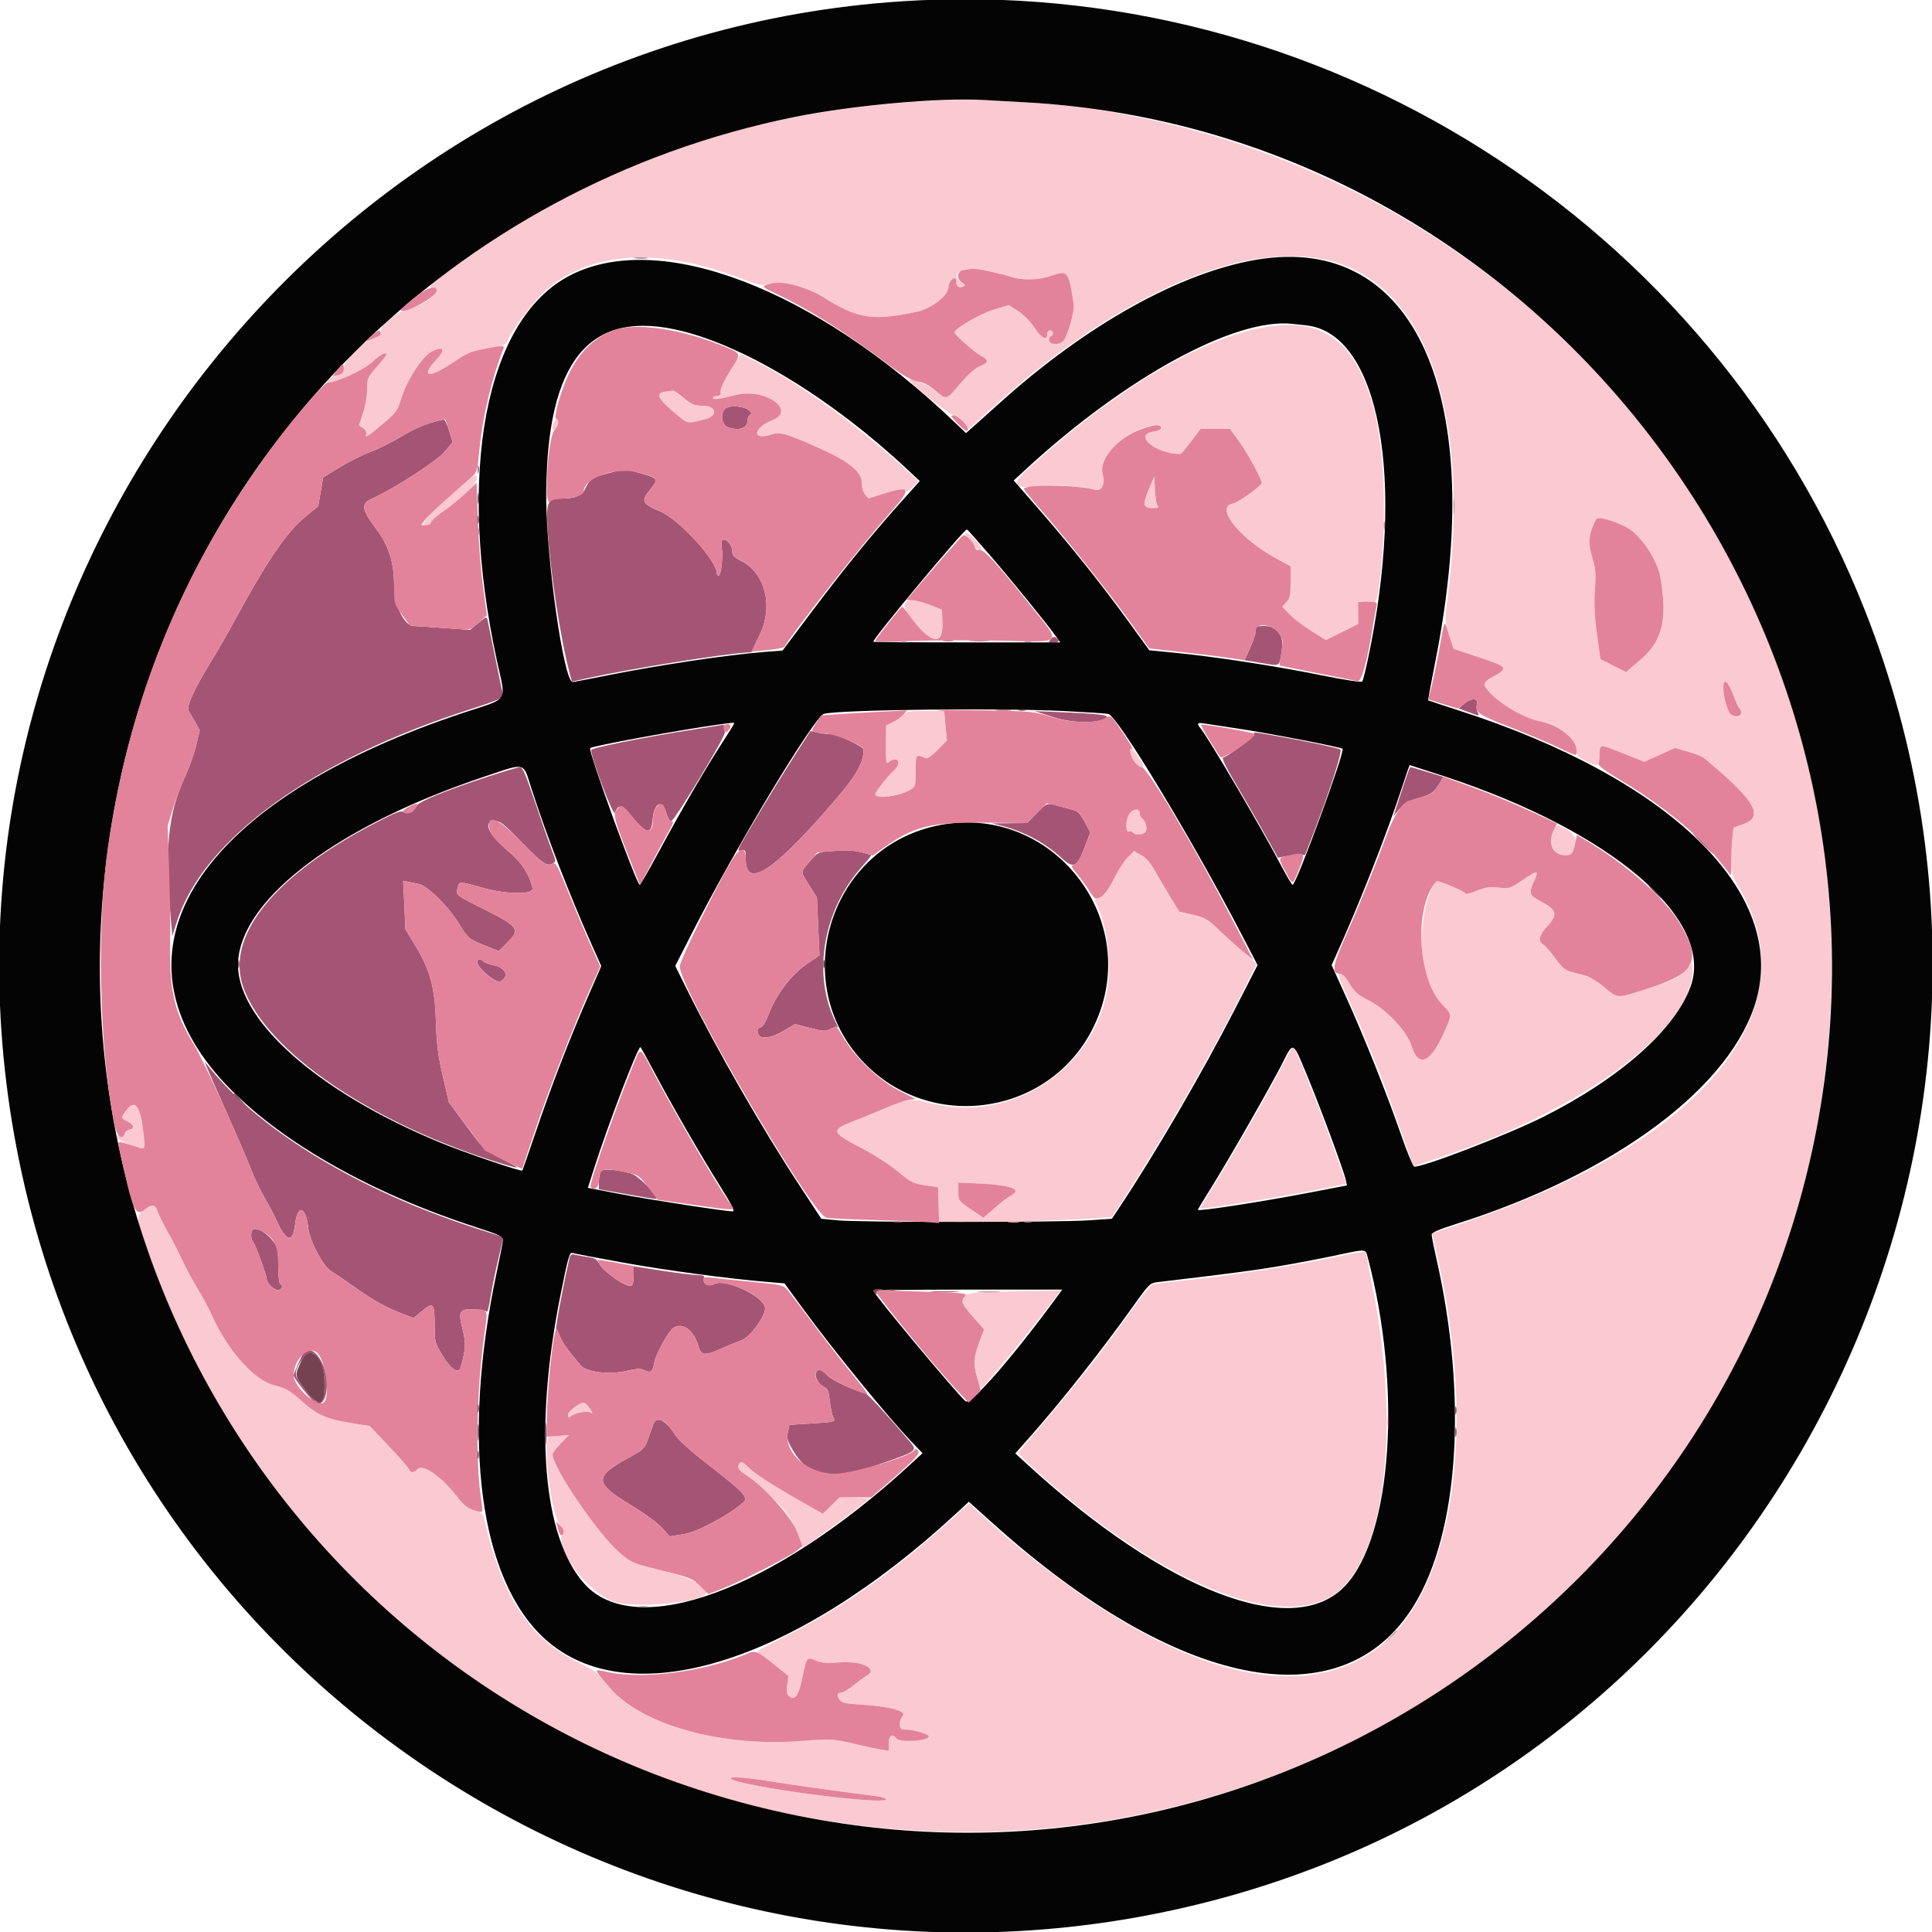
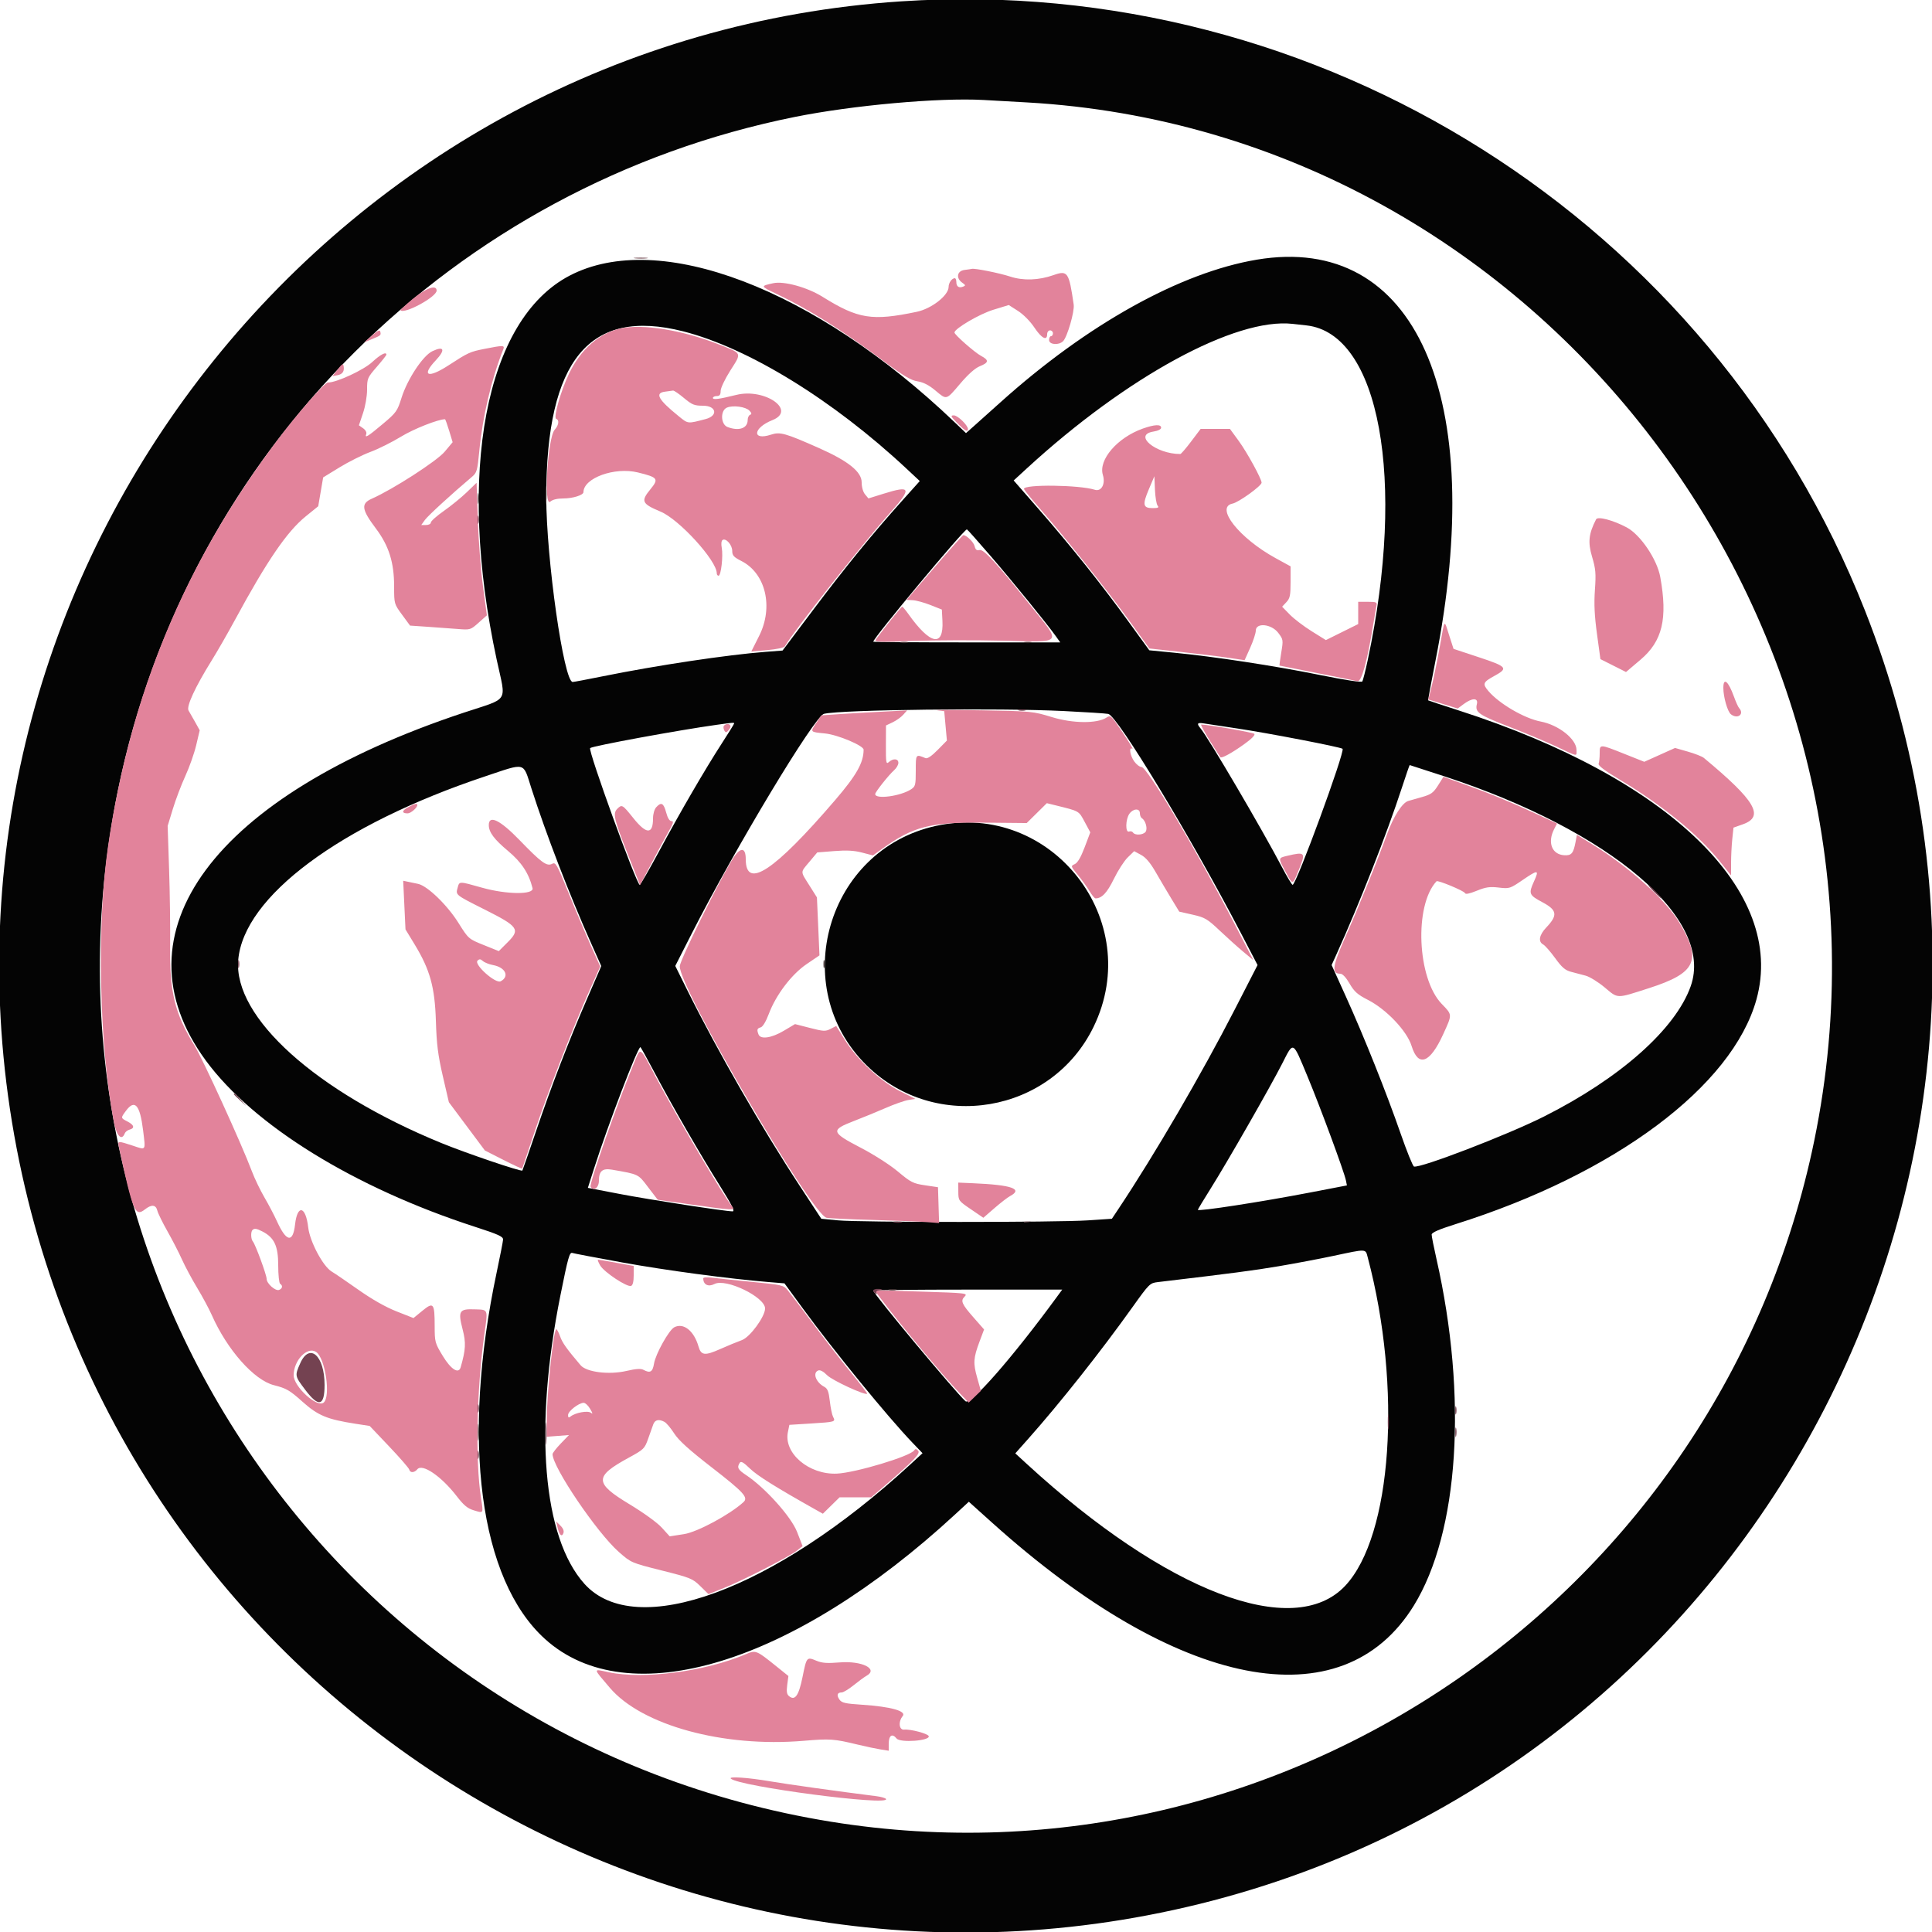
<svg xmlns="http://www.w3.org/2000/svg" id="svg" version="1.1" width="400" height="400" viewBox="0, 0, 400,400">
  <g id="svgg">
-     <path id="path0" d="M150.500 84.392 C 149.107 84.984,149.197 87.867,150.626 88.410 C 152.994 89.310,154.800 88.680,154.800 86.953 C 154.800 86.466,155.025 85.983,155.300 85.881 C 155.673 85.743,155.637 85.524,155.155 85.017 C 154.386 84.208,151.762 83.856,150.500 84.392 M88.901 87.614 C 87.527 88.011,84.897 89.260,83.058 90.388 C 81.218 91.516,78.356 92.945,76.696 93.564 C 75.036 94.183,72.155 95.624,70.292 96.767 L 66.906 98.843 66.395 101.829 L 65.884 104.815 63.300 106.907 C 59.415 110.053,55.270 116.121,48.617 128.400 C 47.127 131.150,44.955 134.930,43.791 136.800 C 40.404 142.241,38.539 146.286,39.038 147.108 C 39.269 147.488,39.883 148.565,40.403 149.499 L 41.347 151.199 40.623 154.270 C 40.224 155.959,39.217 158.822,38.385 160.632 C 34.719 168.605,34.059 175.483,35.451 191.192 L 35.680 193.784 36.589 190.919 C 42.046 173.705,64.887 157.192,97.703 146.736 C 101.936 145.387,104.341 144.430,104.230 144.138 C 104.133 143.885,103.403 140.465,102.608 136.538 C 101.812 132.612,101.074 128.987,100.968 128.483 C 100.779 127.579,100.751 127.586,99.042 128.987 L 97.308 130.408 91.754 130.007 C 88.699 129.787,85.920 129.605,85.577 129.604 C 83.741 129.593,81.600 125.208,81.600 121.459 C 81.600 116.437,80.520 113.001,77.809 109.400 C 74.849 105.467,74.688 104.264,76.990 103.246 C 81.378 101.305,90.450 95.451,92.071 93.516 L 93.713 91.554 92.993 89.177 C 92.597 87.870,92.077 86.820,91.837 86.845 C 91.597 86.870,90.275 87.216,88.901 87.614 M98.893 97.200 C 98.893 97.970,98.975 98.285,99.076 97.900 C 99.176 97.515,99.176 96.885,99.076 96.500 C 98.975 96.115,98.893 96.430,98.893 97.200 M125.627 98.060 C 122.664 98.844,122.038 99.286,121.146 101.220 C 120.521 102.576,119.083 103.200,116.582 103.200 C 113.309 103.200,113.040 103.727,113.381 109.485 C 113.905 118.322,116.060 132.394,117.984 139.539 L 118.409 141.119 121.904 140.349 C 130.329 138.494,149.523 135.406,154.289 135.139 C 155.218 135.087,155.902 134.968,155.808 134.875 C 155.715 134.782,156.350 133.291,157.219 131.562 C 160.180 125.674,158.493 118.687,153.500 116.151 C 151.909 115.343,151.600 115.003,151.600 114.055 C 151.600 112.822,150.315 111.358,149.613 111.792 C 149.347 111.956,149.276 112.601,149.433 113.436 C 149.749 115.121,149.281 119.200,148.771 119.200 C 148.567 119.200,148.400 118.973,148.400 118.696 C 148.400 116.071,140.640 107.553,136.769 105.928 C 132.887 104.299,132.638 103.769,134.618 101.352 C 136.392 99.187,136.271 98.990,132.545 97.956 C 129.311 97.060,129.410 97.058,125.627 98.060 M98.893 110.000 C 98.893 110.770,98.975 111.085,99.076 110.700 C 99.176 110.315,99.176 109.685,99.076 109.300 C 98.975 108.915,98.893 109.230,98.893 110.000 M260.000 130.563 C 260.000 131.092,259.478 132.689,258.840 134.111 L 257.680 136.696 261.215 137.275 C 265.232 137.934,264.854 138.202,265.417 134.298 C 265.820 131.503,264.347 129.600,261.780 129.600 C 260.166 129.600,260.000 129.690,260.000 130.563 M217.532 132.354 C 216.953 133.031,216.988 133.077,218.055 133.040 C 219.308 132.996,219.478 132.729,218.676 132.063 C 218.287 131.740,217.994 131.815,217.532 132.354 M195.305 132.687 C 195.914 132.779,196.814 132.777,197.305 132.682 C 197.797 132.587,197.300 132.511,196.200 132.514 C 195.100 132.517,194.697 132.595,195.305 132.687 M200.900 132.694 C 201.945 132.776,203.655 132.776,204.700 132.694 C 205.745 132.612,204.890 132.544,202.800 132.544 C 200.710 132.544,199.855 132.612,200.900 132.694 M303.076 145.749 L 301.951 146.669 304.162 147.484 C 306.342 148.287,306.368 148.287,305.953 147.512 C 305.721 147.079,305.641 146.292,305.774 145.763 C 306.098 144.469,304.648 144.462,303.076 145.749 M206.291 147.089 C 207.001 147.177,208.261 147.179,209.091 147.092 C 209.921 147.005,209.340 146.933,207.800 146.931 C 206.260 146.929,205.581 147.000,206.291 147.089 M217.982 148.450 C 222.039 149.770,227.355 149.852,229.040 148.620 C 229.838 148.037,227.740 147.786,219.000 147.420 L 214.200 147.220 217.982 148.450 M143.604 151.035 C 134.167 152.488,122.400 154.843,122.400 155.277 C 122.400 156.971,127.007 169.180,127.306 168.281 C 127.875 166.574,128.848 166.570,130.196 168.268 C 133.788 172.792,134.872 173.076,135.128 169.560 C 135.367 166.272,137.165 165.395,137.916 168.200 C 138.196 169.250,138.631 170.000,138.958 170.000 C 139.640 170.000,150.250 152.447,150.080 151.600 C 150.014 151.270,149.939 150.775,149.913 150.500 C 149.888 150.225,149.852 150.018,149.833 150.040 C 149.815 150.062,147.012 150.510,143.604 151.035 M164.949 155.770 C 162.024 160.314,158.082 166.759,154.510 172.836 C 152.616 176.059,152.549 176.260,153.445 176.089 C 154.347 175.917,154.400 176.016,154.400 177.873 C 154.400 184.256,160.266 180.383,172.907 165.654 C 177.335 160.494,178.800 157.897,178.800 155.211 C 178.800 154.557,173.331 152.001,171.910 151.990 C 171.189 151.985,169.970 151.837,169.200 151.660 L 167.800 151.339 164.949 155.770 M259.700 152.057 C 259.791 152.472,254.412 156.463,253.233 156.856 C 252.914 156.962,253.791 158.792,255.703 162.010 C 257.333 164.755,260.002 169.383,261.633 172.296 L 264.600 177.592 266.000 177.309 C 266.770 177.153,268.030 177.020,268.800 177.013 L 270.200 177.000 271.751 173.000 C 275.283 163.892,278.007 155.436,277.498 155.163 C 276.864 154.822,270.344 153.446,264.430 152.405 C 259.037 151.455,259.577 151.495,259.700 152.057 M101.074 160.781 C 92.042 163.740,86.600 165.983,86.170 166.925 C 85.601 168.171,84.542 168.681,83.665 168.134 C 83.049 167.748,82.062 168.124,77.631 170.429 C 56.592 181.372,46.565 193.920,50.401 204.505 C 55.223 217.812,77.085 232.694,103.900 240.923 C 108.071 242.202,108.040 242.035,103.700 239.829 C 100.233 238.066,100.166 238.004,96.565 233.125 L 92.931 228.200 91.682 222.800 C 90.676 218.451,90.397 216.232,90.247 211.400 C 90.027 204.346,89.034 200.774,85.832 195.510 L 83.952 192.419 83.714 187.387 L 83.476 182.354 84.538 182.577 C 85.122 182.700,86.080 182.901,86.666 183.024 C 88.501 183.410,92.632 187.434,94.895 191.041 C 96.994 194.385,97.002 194.391,100.134 195.654 L 103.271 196.919 105.129 195.061 C 107.756 192.434,107.324 191.820,100.409 188.342 C 94.206 185.223,94.327 185.320,94.749 183.790 C 95.124 182.429,94.978 182.429,99.800 183.785 C 104.891 185.216,110.604 185.266,110.255 183.875 C 109.482 180.796,107.990 178.529,105.206 176.200 C 101.056 172.730,99.857 170.000,102.482 170.000 C 103.581 170.000,104.311 170.566,107.582 173.948 C 112.140 178.661,113.214 179.435,114.354 178.825 C 115.157 178.395,115.156 178.381,114.201 175.896 C 113.673 174.523,112.137 170.115,110.787 166.100 C 108.900 160.486,108.180 158.805,107.667 158.820 C 107.300 158.830,104.333 159.713,101.074 160.781 M290.160 163.890 L 288.521 168.953 289.760 167.477 C 290.743 166.307,291.570 165.838,293.745 165.216 C 296.433 164.447,296.880 164.115,298.183 161.917 L 298.825 160.833 295.492 159.817 C 293.659 159.258,292.078 158.806,291.979 158.813 C 291.881 158.821,291.062 161.105,290.160 163.890 M214.600 168.400 L 212.630 170.400 209.015 170.434 L 205.400 170.468 207.400 170.976 C 212.003 172.146,216.410 174.518,219.821 177.662 C 222.260 179.911,222.999 179.561,224.567 175.414 L 225.733 172.328 224.567 170.156 C 223.569 168.299,223.168 167.924,221.800 167.567 C 220.920 167.337,219.570 166.981,218.800 166.777 C 216.740 166.229,216.737 166.230,214.600 168.400 M352.400 174.600 C 353.595 175.810,354.663 176.800,354.773 176.800 C 354.883 176.800,353.995 175.810,352.800 174.600 C 351.605 173.390,350.537 172.400,350.427 172.400 C 350.317 172.400,351.205 173.390,352.400 174.600 M171.120 176.293 C 169.437 176.427,169.069 176.645,167.620 178.377 C 165.661 180.716,165.666 180.289,167.569 183.310 L 169.137 185.800 169.401 191.800 L 169.664 197.800 167.012 199.600 C 163.881 201.724,160.647 205.989,159.159 209.956 C 158.581 211.496,157.922 212.589,157.500 212.703 C 156.747 212.908,156.663 213.178,157.043 214.167 C 157.459 215.251,159.737 214.922,162.271 213.414 L 164.600 212.028 167.701 212.824 C 170.500 213.542,170.914 213.561,171.950 213.026 C 172.582 212.699,173.234 212.560,173.400 212.716 C 173.566 212.872,173.429 212.460,173.095 211.800 C 168.073 201.863,170.349 188.388,178.588 179.284 C 179.641 178.121,180.434 177.112,180.351 177.043 C 180.268 176.974,179.355 176.711,178.323 176.459 C 176.504 176.014,175.059 175.981,171.120 176.293 M98.868 198.892 C 98.074 199.686,102.609 203.731,103.661 203.167 C 105.542 202.160,104.657 200.285,102.074 199.806 C 101.263 199.655,100.319 199.280,99.975 198.972 C 99.487 198.535,99.243 198.517,98.868 198.892 M42.922 221.200 C 43.230 221.970,45.204 226.470,47.309 231.200 C 49.415 235.930,51.593 241.014,52.150 242.499 C 52.707 243.983,53.876 246.418,54.747 247.910 C 55.619 249.402,56.777 251.607,57.321 252.811 C 59.281 257.148,60.649 257.408,61.087 253.527 C 61.564 249.291,63.299 249.673,63.813 254.127 C 64.153 257.072,66.886 262.205,68.678 263.265 C 69.295 263.629,71.780 265.323,74.200 267.029 C 77.034 269.026,79.847 270.621,82.104 271.510 L 85.607 272.890 87.443 271.386 C 89.747 269.498,89.986 269.788,89.994 274.489 C 90.000 277.884,90.046 278.055,91.700 280.777 C 93.366 283.521,94.958 284.528,95.369 283.100 C 96.428 279.417,96.501 278.009,95.774 275.206 C 94.798 271.444,95.079 270.970,98.221 271.083 C 99.492 271.129,100.645 271.350,100.784 271.574 C 100.922 271.797,101.265 270.480,101.547 268.647 C 101.828 266.813,102.551 263.250,103.153 260.728 L 104.248 256.142 98.424 254.268 C 74.771 246.658,54.433 234.486,43.841 221.600 L 42.362 219.800 42.922 221.200 M124.500 242.457 C 124.225 242.734,124.000 243.695,124.000 244.592 L 124.000 246.225 129.900 247.277 C 133.145 247.856,135.844 248.286,135.899 248.233 C 136.446 247.695,132.105 243.337,130.632 242.946 C 127.488 242.112,125.038 241.917,124.500 242.457 M188.307 253.090 C 189.026 253.179,190.106 253.177,190.707 253.086 C 191.308 252.995,190.720 252.922,189.400 252.924 C 188.080 252.926,187.588 253.001,188.307 253.090 M52.267 254.667 C 51.886 255.048,51.937 256.571,52.346 257.020 C 52.852 257.575,55.200 263.947,55.200 264.764 C 55.200 265.735,57.018 267.355,57.780 267.063 C 58.485 266.793,58.594 266.167,58.000 265.800 C 57.780 265.664,57.600 263.931,57.600 261.950 C 57.600 258.664,57.506 258.224,56.535 256.950 C 55.127 255.105,52.978 253.955,52.267 254.667 M117.858 260.671 C 116.431 267.034,114.949 275.040,115.169 275.200 C 115.321 275.310,115.690 276.030,115.990 276.800 C 116.472 278.042,117.500 279.470,120.200 282.652 C 121.429 284.100,126.087 284.678,129.726 283.833 C 131.638 283.388,132.675 283.319,133.200 283.600 C 134.622 284.361,135.118 284.070,135.412 282.300 C 135.741 280.317,138.482 275.398,139.587 274.807 C 141.489 273.789,143.680 275.512,144.612 278.759 C 145.154 280.646,145.911 280.735,149.146 279.293 C 150.606 278.642,152.610 277.815,153.600 277.456 C 155.284 276.844,158.400 272.590,158.400 270.903 C 158.400 268.538,150.294 264.614,147.932 265.835 C 146.564 266.543,145.298 265.764,145.779 264.511 C 145.918 264.148,145.488 263.994,144.287 263.981 C 143.359 263.970,140.035 263.557,136.900 263.062 L 131.200 262.163 131.200 264.094 C 131.200 265.352,131.011 266.098,130.657 266.234 C 129.765 266.576,124.998 263.334,124.192 261.837 C 123.587 260.713,123.180 260.451,121.734 260.253 C 120.780 260.122,119.576 259.909,119.056 259.778 C 118.264 259.580,118.071 259.724,117.858 260.671 M193.100 267.496 C 194.475 267.574,196.725 267.574,198.100 267.496 C 199.475 267.418,198.350 267.354,195.600 267.354 C 192.850 267.354,191.725 267.418,193.100 267.496 M62.872 280.113 C 62.403 280.678,60.800 284.284,60.800 284.774 C 60.800 285.362,64.751 290.296,65.431 290.557 C 67.707 291.430,68.499 285.748,66.619 282.037 C 65.422 279.676,63.888 278.889,62.872 280.113 M65.046 280.306 C 67.662 282.028,68.057 291.164,65.473 290.173 C 64.847 289.932,61.764 286.093,61.367 285.059 C 60.665 283.229,63.643 279.382,65.046 280.306 M168.934 284.227 C 168.606 285.083,169.491 286.622,170.601 287.128 C 171.358 287.473,171.564 287.978,171.803 290.072 C 171.962 291.462,172.266 292.930,172.478 293.334 C 173.031 294.383,172.970 294.402,167.968 294.716 L 163.434 295.000 163.125 296.492 C 162.858 297.779,163.004 298.301,164.181 300.292 C 167.567 306.016,172.144 306.636,182.993 302.842 C 189.764 300.474,189.944 300.335,188.469 298.589 C 184.130 293.456,179.652 288.578,179.177 288.468 C 176.879 287.935,172.236 285.755,171.311 284.775 C 170.076 283.466,169.295 283.286,168.934 284.227 M135.252 294.900 C 135.072 295.395,134.589 296.751,134.178 297.913 C 133.465 299.934,133.288 300.105,130.146 301.818 C 123.014 305.706,123.034 307.033,130.297 311.418 C 133.280 313.219,136.076 315.244,137.027 316.292 L 138.654 318.084 141.622 317.624 C 144.397 317.193,151.129 313.566,153.941 310.986 C 154.974 310.038,153.964 308.933,147.432 303.867 C 142.644 300.154,140.521 298.234,139.584 296.775 C 137.752 293.920,135.901 293.119,135.252 294.900 " stroke="none" fill="#a55574" fill-rule="evenodd" />
-     <path id="path1" d="M198.200 20.692 C 161.276 21.631,129.770 31.303,100.800 50.594 C 91.910 56.514,87.985 59.600,89.347 59.600 C 92.117 59.600,88.372 63.121,84.737 63.935 C 82.129 64.519,78.800 67.134,78.800 68.598 C 78.800 69.334,78.428 69.676,77.052 70.201 C 74.787 71.066,71.302 74.582,71.128 76.177 C 71.026 77.115,70.746 77.419,69.750 77.675 C 68.393 78.024,67.068 79.200,68.031 79.200 C 69.719 79.200,75.359 76.548,77.080 74.946 C 78.737 73.403,80.000 72.748,80.000 73.432 C 80.000 73.559,79.100 74.698,78.000 75.963 C 76.079 78.171,76.000 78.357,76.000 80.653 C 76.000 82.032,75.642 84.106,75.153 85.552 L 74.307 88.059 75.180 88.671 C 75.688 89.027,75.959 89.531,75.827 89.875 C 75.469 90.806,76.163 90.380,79.296 87.742 C 82.050 85.424,82.268 85.118,83.139 82.342 C 84.341 78.512,87.559 73.646,89.504 72.718 C 91.965 71.543,92.284 72.418,90.200 74.627 C 87.106 77.908,88.614 78.400,93.009 75.543 C 96.909 73.009,97.801 72.645,101.690 72.001 C 104.127 71.598,104.833 71.327,105.026 70.718 C 105.605 68.894,110.219 62.670,112.631 60.460 C 121.827 52.033,136.281 51.025,153.351 57.618 C 157.176 59.095,157.654 59.191,159.334 58.815 C 162.340 58.141,166.653 59.176,170.294 61.445 C 177.671 66.043,180.538 66.501,189.800 64.558 C 192.878 63.912,196.400 61.157,196.400 59.395 C 196.400 58.557,197.082 57.600,197.680 57.600 C 197.856 57.600,198.000 57.949,198.000 58.376 C 198.000 59.325,198.511 59.686,199.382 59.352 C 199.957 59.131,199.937 59.031,199.218 58.528 C 195.287 55.774,201.976 54.911,209.115 57.251 C 211.857 58.150,215.042 58.044,218.141 56.950 C 221.049 55.924,221.323 56.327,222.296 63.064 C 222.501 64.482,220.970 69.773,220.103 70.640 C 219.208 71.535,217.200 71.369,217.200 70.400 C 217.200 69.960,217.380 69.600,217.600 69.600 C 217.820 69.600,218.000 69.330,218.000 69.000 C 218.000 68.670,217.730 68.400,217.400 68.400 C 217.067 68.400,216.800 68.756,216.800 69.200 C 216.800 70.650,215.632 70.036,214.154 67.809 C 213.306 66.533,211.897 65.104,210.778 64.386 L 208.856 63.153 205.625 64.145 C 202.771 65.021,197.651 68.023,197.612 68.842 C 197.591 69.278,201.808 72.984,203.119 73.681 C 204.791 74.571,204.735 75.072,202.881 75.814 C 201.892 76.210,200.474 77.465,198.817 79.411 C 195.843 82.905,196.048 82.849,193.617 80.815 C 192.062 79.512,187.413 77.816,188.400 78.911 C 189.962 80.644,196.807 85.990,197.471 85.994 C 197.975 85.998,198.828 86.590,199.498 87.403 L 200.654 88.805 204.627 85.168 C 230.842 61.169,257.494 49.420,275.356 53.989 C 295.247 59.076,304.543 85.512,299.748 123.357 C 299.097 128.501,299.097 128.522,300.008 131.425 L 300.921 134.336 306.160 136.068 C 312.038 138.011,312.318 138.341,309.427 139.921 C 307.035 141.230,306.893 141.574,308.138 143.050 C 310.361 145.683,315.592 148.739,318.984 149.386 C 322.825 150.119,326.400 153.020,326.400 155.403 C 326.400 156.494,326.644 156.753,328.565 157.695 C 331.011 158.895,331.200 158.771,331.200 155.967 C 331.200 154.030,331.159 154.029,336.260 156.061 L 340.430 157.722 343.616 156.290 L 346.801 154.857 349.455 155.616 C 350.915 156.033,352.400 156.616,352.755 156.910 C 363.446 165.782,365.372 169.054,360.849 170.660 L 358.898 171.353 358.649 173.735 C 358.064 179.331,358.274 180.911,359.974 183.708 C 375.187 208.751,352.886 236.269,303.945 252.844 C 299.905 254.212,296.570 255.347,296.533 255.366 C 296.497 255.385,296.901 257.240,297.431 259.489 C 305.968 295.694,301.018 329.291,285.407 341.092 C 267.344 354.746,237.613 344.781,203.000 313.473 L 200.600 311.302 196.200 315.269 C 184.781 325.564,174.094 333.038,162.463 338.860 C 156.701 341.745,156.383 341.963,157.263 342.430 C 157.778 342.703,159.330 343.843,160.711 344.963 L 163.223 347.000 162.984 348.828 C 162.806 350.190,162.898 350.783,163.347 351.156 C 164.588 352.186,165.369 351.093,166.150 347.233 C 166.999 343.031,167.025 343.000,169.018 343.833 C 170.189 344.322,171.247 344.401,173.795 344.189 C 178.456 343.801,181.956 345.545,179.378 346.971 C 178.952 347.207,177.768 348.075,176.746 348.900 C 175.725 349.725,174.610 350.400,174.268 350.400 C 173.344 350.400,173.163 350.969,173.797 351.875 C 174.276 352.558,174.986 352.720,178.481 352.948 C 184.394 353.333,187.738 354.264,186.896 355.290 C 185.936 356.460,186.125 358.208,187.200 358.100 C 188.507 357.969,192.108 358.923,192.282 359.446 C 192.604 360.413,186.386 360.872,185.629 359.937 C 184.710 358.802,184.000 359.291,184.000 361.059 L 184.000 362.470 182.300 362.200 C 181.365 362.052,179.250 361.604,177.600 361.206 C 172.642 360.008,171.849 359.952,166.367 360.418 C 149.798 361.824,132.735 357.188,126.400 349.559 C 123.691 346.296,123.089 345.799,120.200 344.431 C 109.671 339.449,103.881 330.714,100.231 314.304 C 100.033 313.415,99.660 313.126,98.251 312.771 C 96.810 312.408,96.196 311.916,94.632 309.867 C 91.431 305.676,87.450 302.935,86.400 304.200 C 85.780 304.947,84.901 304.978,84.729 304.257 C 84.658 303.959,82.787 301.805,80.570 299.472 L 76.540 295.229 73.650 294.781 C 67.702 293.858,65.834 293.081,62.602 290.188 C 59.964 287.827,59.300 287.444,56.714 286.787 C 52.593 285.740,47.028 279.460,43.846 272.266 C 43.280 270.987,41.919 268.453,40.821 266.635 C 39.723 264.818,38.302 262.165,37.663 260.740 C 37.023 259.315,35.677 256.698,34.670 254.924 C 33.663 253.149,32.721 251.226,32.577 250.649 C 32.254 249.364,31.606 249.330,29.799 250.500 C 27.913 251.722,28.048 252.447,32.211 263.400 C 54.215 321.302,104.174 363.761,164.400 375.745 C 250.849 392.946,336.045 346.075,367.592 263.958 C 379.527 232.891,382.400 196.916,375.597 163.712 C 361.179 93.340,305.998 38.415,235.443 24.211 C 224.928 22.094,220.730 21.630,203.600 20.698 C 202.610 20.644,200.180 20.641,198.200 20.692 M262.467 67.637 C 249.231 69.660,230.830 80.584,212.800 97.124 C 209.158 100.464,209.695 101.202,215.376 100.663 C 218.984 100.321,224.448 100.675,226.666 101.395 C 228.023 101.835,228.955 100.165,228.339 98.396 C 227.025 94.626,234.246 88.020,239.700 88.002 C 241.123 87.998,240.389 89.099,238.800 89.354 C 234.521 90.038,239.275 94.000,244.375 94.000 C 244.527 94.000,245.535 92.830,246.615 91.400 L 248.579 88.800 251.612 88.800 L 254.646 88.800 256.474 91.300 C 258.184 93.639,261.200 99.147,261.200 99.931 C 261.200 100.590,256.459 104.008,255.194 104.261 C 251.496 105.001,256.562 111.427,264.100 115.557 L 267.200 117.256 267.200 120.502 C 267.200 123.291,267.077 123.880,266.325 124.680 L 265.449 125.612 267.025 127.226 C 267.891 128.114,269.929 129.669,271.554 130.682 L 274.509 132.524 277.854 130.865 L 281.200 129.206 281.200 126.852 L 281.200 124.498 282.948 124.695 C 285.161 124.945,285.080 125.117,285.836 118.538 C 287.225 106.449,286.528 91.912,284.167 83.694 C 280.421 70.658,273.963 65.880,262.467 67.637 M151.280 76.584 C 150.136 78.407,149.200 80.371,149.200 80.949 C 149.200 81.733,148.997 82.000,148.400 82.000 C 147.960 82.000,147.600 82.175,147.600 82.390 C 147.600 82.810,148.850 82.647,152.458 81.757 C 158.354 80.302,165.005 84.957,159.921 86.982 C 155.870 88.595,155.625 91.312,159.651 89.983 C 161.509 89.370,162.602 89.678,169.600 92.783 C 175.632 95.460,178.396 97.682,178.398 99.856 C 178.399 100.844,178.682 101.850,179.100 102.351 L 179.800 103.191 183.176 102.147 C 185.700 101.366,186.722 101.209,187.227 101.524 C 187.765 101.860,188.133 101.705,189.035 100.763 L 190.168 99.581 187.417 97.091 C 176.909 87.578,165.536 79.394,156.541 74.871 L 153.359 73.271 151.280 76.584 M137.700 81.089 C 135.509 81.361,136.265 82.731,140.495 86.155 C 142.504 87.780,142.301 87.758,146.100 86.762 C 148.732 86.072,148.324 84.000,145.556 84.000 C 143.755 84.000,143.283 83.809,141.600 82.400 C 140.549 81.520,139.534 80.829,139.344 80.864 C 139.155 80.899,138.415 81.001,137.700 81.089 M114.643 87.433 C 114.164 88.680,114.339 89.349,115.000 88.800 C 115.649 88.262,115.826 86.800,115.243 86.800 C 115.046 86.800,114.776 87.085,114.643 87.433 M96.552 99.734 C 89.735 105.278,86.557 108.700,88.224 108.700 C 88.761 108.700,89.200 108.465,89.200 108.178 C 89.200 107.890,90.595 106.667,92.300 105.460 C 96.307 102.622,98.912 99.960,98.734 98.884 C 98.613 98.145,98.408 98.225,96.552 99.734 M237.856 101.297 C 236.495 104.507,236.634 105.200,238.636 105.200 C 239.785 105.200,240.006 105.090,239.669 104.683 C 239.433 104.399,239.186 102.914,239.120 101.383 L 239.000 98.600 237.856 101.297 M336.810 109.205 C 339.645 110.723,343.077 115.801,343.739 119.457 C 345.300 128.089,344.193 132.734,339.658 136.580 L 336.648 139.133 333.999 137.799 L 331.350 136.465 330.640 131.272 C 330.120 127.463,330.005 125.027,330.210 122.133 C 330.452 118.720,330.373 117.794,329.621 115.270 C 328.726 112.266,328.915 110.515,330.457 107.519 C 330.799 106.855,334.013 107.708,336.810 109.205 M199.850 110.319 C 199.697 110.566,200.009 111.049,200.549 111.403 C 201.085 111.755,201.634 112.483,201.770 113.021 C 202.006 113.964,203.200 114.434,203.200 113.585 C 203.200 112.827,200.142 109.846,199.850 110.319 M187.462 124.732 C 186.729 125.542,187.861 127.404,191.335 131.100 C 193.606 133.516,195.319 132.361,195.121 128.545 L 195.000 126.201 192.800 125.343 C 189.287 123.972,188.256 123.854,187.462 124.732 M357.882 141.700 C 358.091 141.975,358.587 143.100,358.984 144.200 C 359.381 145.300,359.862 146.371,360.053 146.580 C 360.663 147.248,360.439 148.401,359.700 148.387 C 358.511 148.366,357.758 147.479,357.269 145.523 C 356.450 142.247,356.772 140.240,357.882 141.700 M186.962 148.043 C 186.543 148.507,185.578 149.182,184.817 149.543 L 183.435 150.200 183.417 154.271 C 183.402 157.956,183.460 158.288,184.031 157.771 C 184.924 156.964,186.000 157.055,186.000 157.938 C 186.000 158.344,185.614 159.019,185.142 159.438 C 184.007 160.446,181.200 163.982,181.200 164.404 C 181.200 165.546,186.441 164.851,188.625 163.420 C 189.525 162.830,189.600 162.534,189.600 159.544 C 189.600 156.100,189.584 156.120,191.608 156.962 C 192.008 157.129,192.869 156.551,194.130 155.271 L 196.045 153.327 195.767 150.263 L 195.490 147.200 191.607 147.200 C 188.165 147.200,187.637 147.296,186.962 148.043 M234.000 155.638 C 234.000 156.706,235.475 158.800,236.227 158.800 C 237.027 158.800,236.964 158.582,235.581 156.572 C 234.204 154.571,234.000 154.450,234.000 155.638 M233.823 168.489 C 233.013 169.645,232.965 172.465,233.760 172.160 C 234.067 172.042,234.438 172.138,234.583 172.373 C 234.959 172.981,236.618 172.902,237.160 172.249 C 237.655 171.651,237.200 169.894,236.425 169.415 C 236.191 169.271,236.000 168.803,236.000 168.376 C 236.000 167.298,234.606 167.370,233.823 168.489 M321.664 171.819 C 320.396 174.603,321.356 176.909,323.849 177.068 C 326.722 177.252,327.272 173.356,324.584 171.853 C 322.271 170.561,322.238 170.560,321.664 171.819 M233.147 177.909 C 232.406 178.739,231.180 180.720,230.422 182.312 C 229.298 184.670,228.803 185.292,227.746 185.674 C 226.627 186.079,226.506 186.250,226.865 186.922 C 229.322 191.513,230.319 200.329,229.034 206.105 C 225.434 222.285,208.588 232.571,192.575 228.366 C 188.806 227.376,187.722 227.496,183.406 229.380 C 181.643 230.150,178.670 231.369,176.800 232.090 C 171.924 233.969,172.037 234.417,178.200 237.624 C 180.948 239.055,184.244 241.165,185.911 242.561 C 188.577 244.795,189.047 245.034,191.511 245.400 L 194.200 245.800 194.315 249.500 L 194.430 253.200 199.115 253.192 C 204.977 253.182,223.648 252.510,227.420 252.173 L 230.240 251.921 233.310 247.186 C 240.914 235.461,250.555 218.691,256.712 206.484 L 260.200 199.568 258.600 198.139 C 257.720 197.353,255.346 195.198,253.324 193.349 C 249.889 190.209,249.466 189.948,246.899 189.368 L 244.152 188.747 242.527 186.074 C 241.634 184.603,240.176 182.140,239.288 180.600 C 237.842 178.094,236.067 176.400,234.885 176.400 C 234.669 176.400,233.887 177.079,233.147 177.909 M315.214 182.214 C 312.684 183.981,312.579 184.015,310.324 183.760 C 308.434 183.546,307.610 183.665,305.736 184.426 C 304.205 185.047,303.401 185.204,303.301 184.902 C 303.152 184.455,297.679 182.179,297.420 182.456 C 294.476 185.599,293.305 197.609,295.417 203.000 C 296.176 204.940,297.123 206.431,298.498 207.854 C 300.711 210.146,300.702 209.949,298.805 214.114 C 296.058 220.145,293.639 221.044,292.252 216.549 C 291.296 213.454,287.042 208.970,283.200 207.009 C 281.061 205.917,280.390 205.320,279.416 203.641 C 277.633 200.568,276.435 200.765,277.845 203.900 C 283.485 216.438,286.478 223.864,290.156 234.444 L 292.605 241.487 298.802 239.403 C 328.227 229.505,350.400 212.940,350.400 200.854 L 350.400 199.433 348.684 201.117 C 347.175 202.598,346.295 203.017,341.384 204.593 C 334.515 206.796,335.074 206.808,332.193 204.404 C 330.877 203.306,329.170 202.238,328.400 202.031 C 327.630 201.823,326.268 201.464,325.372 201.231 C 324.044 200.886,323.419 200.358,321.976 198.366 C 321.003 197.024,319.890 195.755,319.503 195.548 C 318.413 194.965,318.668 193.573,320.149 192.017 C 322.554 189.490,322.395 188.431,319.371 186.815 C 316.541 185.303,316.435 185.042,317.609 182.456 C 318.823 179.780,318.715 179.769,315.214 182.214 M264.277 222.910 C 260.442 230.056,254.395 240.529,250.738 246.357 C 249.441 248.423,248.430 250.154,248.490 250.202 C 248.872 250.508,268.063 247.336,276.470 245.577 L 278.739 245.102 276.815 239.651 C 274.334 232.622,271.667 225.653,269.490 220.510 L 267.759 216.420 264.277 222.910 M26.075 229.984 C 24.970 231.479,24.967 231.459,26.400 232.200 C 27.755 232.901,27.932 233.500,26.900 233.888 C 26.515 234.032,26.001 234.416,25.758 234.740 C 25.515 235.065,25.040 235.224,24.703 235.095 C 24.265 234.927,24.143 235.059,24.274 235.560 C 24.436 236.182,29.530 238.196,29.934 237.798 C 30.231 237.505,29.144 230.299,28.693 229.577 C 28.003 228.472,27.088 228.614,26.075 229.984 M207.300 245.411 C 210.234 245.736,210.973 246.655,209.100 247.650 C 208.605 247.913,207.163 249.028,205.896 250.127 L 203.593 252.126 201.006 250.363 C 198.446 248.618,198.419 248.581,198.410 246.723 L 198.400 244.845 201.500 244.979 C 203.205 245.052,205.815 245.247,207.300 245.411 M276.600 260.232 C 269.255 261.820,256.255 263.885,247.800 264.807 C 243.400 265.287,239.405 265.752,238.923 265.841 C 238.338 265.950,236.739 267.836,234.123 271.502 C 228.765 279.010,222.408 287.129,216.200 294.393 C 213.340 297.739,210.945 300.623,210.879 300.802 C 210.812 300.981,212.908 303.047,215.537 305.393 C 239.377 326.672,261.997 336.595,274.322 331.182 C 286.207 325.962,290.463 298.022,284.179 266.481 C 283.420 262.676,282.800 259.481,282.800 259.381 C 282.800 259.035,280.976 259.286,276.600 260.232 M204.634 267.499 C 198.347 267.685,197.834 268.522,201.471 272.664 L 203.742 275.250 202.822 277.725 C 201.476 281.351,201.444 281.715,202.203 284.811 C 202.876 287.557,202.917 287.618,203.662 286.944 C 204.712 285.993,211.926 277.176,216.134 271.700 L 219.592 267.200 214.296 267.285 C 211.383 267.332,207.035 267.428,204.634 267.499 M118.915 291.338 C 118.209 291.812,117.624 292.537,117.615 292.949 C 117.604 293.499,117.733 293.590,118.100 293.291 C 119.110 292.467,121.707 291.991,122.348 292.512 C 122.770 292.854,122.722 292.612,122.188 291.700 C 121.313 290.204,120.705 290.136,118.915 291.338 M113.700 297.465 C 112.191 298.074,114.065 313.465,115.915 315.664 C 116.772 316.682,116.863 317.007,116.467 317.641 C 114.635 320.575,121.929 330.027,127.279 331.652 C 131.641 332.976,144.182 331.910,146.099 330.051 C 147.286 328.901,143.226 326.716,136.988 325.147 C 130.696 323.564,130.669 323.553,128.137 321.330 C 123.615 317.360,114.400 303.766,114.400 301.065 C 114.400 300.826,115.157 299.858,116.083 298.915 L 117.767 297.200 115.983 297.232 C 115.002 297.249,113.975 297.354,113.700 297.465 M152.974 303.282 C 152.761 303.953,152.921 304.313,153.641 304.782 C 155.064 305.710,159.550 309.656,161.697 311.867 C 163.037 313.247,163.989 314.787,164.941 317.114 L 166.289 320.407 170.645 317.327 C 173.040 315.633,176.163 313.336,177.584 312.223 L 180.167 310.200 177.017 310.082 L 173.867 309.964 172.116 311.682 L 170.366 313.400 168.883 312.567 C 160.672 307.952,156.797 305.532,155.321 304.100 C 153.280 302.119,153.337 302.139,152.974 303.282 M159.260 368.774 C 162.997 369.411,173.160 370.834,181.509 371.890 C 182.449 372.009,183.315 372.262,183.433 372.453 C 184.384 373.992,152.929 369.862,151.301 368.234 C 150.818 367.751,154.875 368.026,159.260 368.774 " stroke="none" fill="#fbc9d2" fill-rule="evenodd" />
    <path id="path2" d="M186.600 0.276 C 70.415 7.937,-15.251 114.389,2.055 229.600 C 19.585 346.310,133.662 422.523,248.400 394.179 C 365.416 365.272,430.475 238.772,386.120 126.400 C 354.282 45.739,273.316 -5.442,186.600 0.276 M212.600 21.203 C 319.351 27.234,397.424 130.160,375.628 236.128 C 356.334 329.931,266.135 392.403,172.000 377.161 C 70.617 360.744,3.824 264.152,24.403 163.712 C 38.820 93.346,94.009 38.414,164.557 24.211 C 176.547 21.797,194.354 20.195,203.600 20.698 C 204.590 20.752,208.640 20.979,212.600 21.203 M260.200 53.762 C 244.348 56.425,225.045 67.175,207.068 83.352 C 205.083 85.138,202.680 87.291,201.728 88.135 L 199.997 89.670 197.699 87.472 C 168.628 59.673,136.409 47.402,117.909 57.082 C 100.470 66.206,94.479 97.823,102.840 136.600 C 104.798 145.681,105.619 144.366,96.000 147.558 C 44.255 164.732,23.181 193.178,42.631 219.599 C 52.530 233.047,73.371 245.909,98.400 254.018 C 103.213 255.578,104.192 256.025,104.155 256.649 C 104.130 257.062,103.538 260.100,102.838 263.400 C 95.457 298.196,99.255 327.047,112.834 339.335 C 130.083 354.945,164.124 344.594,197.793 313.500 L 200.587 310.920 205.444 315.287 C 243.852 349.817,277.902 356.491,292.731 332.396 C 302.056 317.244,303.877 289.208,297.396 260.607 C 296.848 258.191,296.404 255.941,296.409 255.607 C 296.415 255.184,297.896 254.535,301.309 253.461 C 334.337 243.070,358.678 224.897,363.657 206.914 C 369.839 184.581,345.694 161.151,302.000 147.085 C 298.590 145.987,295.752 145.051,295.694 145.005 C 295.635 144.958,296.300 141.338,297.170 136.960 C 308.084 82.069,293.054 48.244,260.200 53.762 M270.498 67.372 C 285.612 69.058,291.152 99.324,283.177 136.647 C 282.702 138.873,282.197 140.869,282.056 141.083 C 281.899 141.323,278.493 140.803,273.200 139.733 C 263.940 137.860,251.314 135.932,243.076 135.133 L 237.953 134.637 233.552 128.569 C 228.005 120.921,221.741 113.080,215.073 105.437 L 209.872 99.475 212.636 96.937 C 233.291 77.973,255.777 65.746,267.600 67.051 C 268.150 67.111,269.454 67.256,270.498 67.372 M141.426 68.597 C 154.920 72.020,172.522 82.848,187.756 97.100 L 190.428 99.598 186.783 103.662 C 180.665 110.485,175.027 117.400,168.374 126.244 L 162.022 134.688 158.511 134.957 C 150.587 135.564,135.966 137.759,124.800 140.019 C 121.610 140.665,118.805 141.195,118.567 141.197 C 116.734 141.211,113.093 115.661,113.096 102.800 C 113.103 74.512,122.069 63.686,141.426 68.597 M205.160 115.186 C 209.756 120.520,216.847 129.246,218.660 131.800 L 219.512 133.000 200.156 133.000 C 189.510 133.000,180.800 132.936,180.800 132.857 C 180.800 132.103,199.559 109.600,200.188 109.600 C 200.275 109.600,202.513 112.114,205.160 115.186 M220.246 147.212 C 224.841 147.439,228.986 147.707,229.457 147.809 C 231.378 148.223,246.579 173.345,256.924 193.202 L 260.364 199.804 255.643 209.002 C 248.797 222.341,239.054 239.049,231.581 250.265 L 230.205 252.331 225.203 252.665 C 218.738 253.098,178.064 253.096,173.522 252.663 L 170.044 252.332 165.671 245.666 C 157.707 233.526,148.527 217.562,142.341 205.093 L 139.808 199.986 143.204 193.306 C 152.257 175.499,168.659 148.248,170.600 147.789 C 174.250 146.925,206.770 146.547,220.246 147.212 M152.000 149.782 C 152.000 149.882,150.858 151.727,149.463 153.882 C 146.001 159.228,140.888 168.021,136.428 176.300 C 134.383 180.095,132.594 183.200,132.452 183.200 C 131.802 183.200,121.705 155.361,122.182 154.884 C 122.616 154.451,140.477 151.165,148.400 150.061 C 151.836 149.582,152.000 149.570,152.000 149.782 M256.200 150.830 C 262.380 151.740,277.614 154.680,277.964 155.031 C 278.514 155.581,268.376 183.200,267.625 183.200 C 267.469 183.200,266.469 181.535,265.401 179.500 C 261.299 171.678,250.137 152.665,248.534 150.769 C 247.704 149.786,247.891 149.545,249.300 149.785 C 250.015 149.906,253.120 150.377,256.200 150.830 M110.014 163.200 C 113.110 172.836,117.791 184.979,122.390 195.309 L 124.487 200.018 121.666 206.509 C 117.775 215.463,114.193 224.745,110.982 234.200 C 109.487 238.600,108.213 242.266,108.151 242.348 C 107.933 242.633,96.541 238.766,91.400 236.662 C 65.419 226.026,48.329 210.640,49.321 198.779 C 50.420 185.645,70.401 170.769,100.400 160.752 C 109.038 157.868,108.234 157.664,110.014 163.200 M299.075 160.739 C 333.562 172.058,354.952 190.284,350.047 204.173 C 346.915 213.043,335.439 223.236,319.645 231.177 C 312.070 234.986,293.998 241.933,292.748 241.516 C 292.503 241.434,291.260 238.365,289.986 234.695 C 287.054 226.249,282.399 214.599,278.626 206.270 L 275.697 199.804 276.692 197.602 C 281.512 186.942,287.115 172.673,290.240 163.100 C 291.084 160.515,291.813 158.400,291.862 158.400 C 291.910 158.400,295.156 159.452,299.075 160.739 M193.800 170.987 C 171.210 175.914,162.964 204.373,179.430 220.578 C 193.692 234.614,217.689 230.538,226.412 212.600 C 237.131 190.558,217.706 165.773,193.800 170.987 M270.681 222.809 C 273.367 229.261,278.304 242.620,278.659 244.396 L 278.866 245.428 271.133 246.915 C 261.122 248.841,248.000 250.865,248.000 250.484 C 248.000 250.381,249.202 248.385,250.671 246.049 C 254.118 240.564,263.016 225.019,265.484 220.169 C 267.852 215.516,267.590 215.383,270.681 222.809 M135.428 221.900 C 139.032 228.715,144.963 238.997,149.042 245.500 C 151.529 249.465,152.195 250.800,151.683 250.799 C 150.146 250.796,134.549 248.394,128.356 247.207 L 121.712 245.933 123.009 241.866 C 125.872 232.888,132.021 216.800,132.589 216.800 C 132.667 216.800,133.945 219.095,135.428 221.900 M283.167 260.300 C 290.321 287.241,288.216 317.989,278.511 328.320 C 267.836 339.683,241.467 329.596,212.603 303.107 L 210.206 300.907 212.831 297.954 C 219.492 290.458,227.886 279.855,234.545 270.523 C 237.924 265.789,238.076 265.639,239.713 265.445 C 255.236 263.603,259.536 263.039,264.700 262.167 C 268.055 261.601,273.185 260.630,276.100 260.010 C 283.040 258.533,282.695 258.519,283.167 260.300 M128.800 261.372 C 137.789 263.004,150.901 264.762,159.108 265.434 L 162.416 265.705 166.106 270.752 C 172.662 279.721,183.795 293.357,188.953 298.735 L 191.000 300.869 188.400 303.263 C 160.140 329.283,131.614 339.720,121.005 327.922 C 112.371 318.318,110.493 295.793,116.027 268.200 C 117.618 260.269,117.921 259.197,118.511 259.413 C 118.780 259.511,123.410 260.393,128.800 261.372 M218.751 268.600 C 209.585 281.121,200.910 291.022,199.900 290.114 C 197.766 288.197,180.821 267.862,180.805 267.200 C 180.802 267.090,189.603 267.000,200.361 267.000 L 219.922 267.000 218.751 268.600 " stroke="none" fill="#040404" fill-rule="evenodd" />
    <path id="path3" d="M199.700 55.889 C 198.143 56.083,197.869 57.582,199.218 58.528 C 199.937 59.031,199.957 59.131,199.382 59.352 C 198.511 59.686,198.000 59.325,198.000 58.376 C 198.000 57.949,197.856 57.600,197.680 57.600 C 197.082 57.600,196.400 58.557,196.400 59.395 C 196.400 61.157,192.878 63.912,189.800 64.558 C 180.538 66.501,177.671 66.043,170.294 61.445 C 167.126 59.471,162.293 58.144,160.068 58.638 C 157.412 59.226,157.421 59.258,160.643 60.784 C 167.337 63.952,174.341 68.343,183.000 74.798 C 187.074 77.835,188.582 78.735,189.962 78.952 C 191.169 79.142,192.321 79.729,193.617 80.815 C 196.048 82.849,195.843 82.905,198.817 79.411 C 200.474 77.465,201.892 76.210,202.881 75.814 C 204.735 75.072,204.791 74.571,203.119 73.681 C 201.808 72.984,197.591 69.278,197.612 68.842 C 197.651 68.023,202.771 65.021,205.625 64.145 L 208.856 63.153 210.778 64.386 C 211.897 65.104,213.306 66.533,214.154 67.809 C 215.632 70.036,216.800 70.650,216.800 69.200 C 216.800 68.756,217.067 68.400,217.400 68.400 C 217.730 68.400,218.000 68.670,218.000 69.000 C 218.000 69.330,217.820 69.600,217.600 69.600 C 217.380 69.600,217.200 69.960,217.200 70.400 C 217.200 71.369,219.208 71.535,220.103 70.640 C 220.970 69.773,222.501 64.482,222.296 63.064 C 221.323 56.327,221.049 55.924,218.141 56.950 C 215.042 58.044,211.857 58.150,209.115 57.251 C 206.910 56.528,201.757 55.497,201.200 55.667 C 201.090 55.701,200.415 55.801,199.700 55.889 M85.490 61.868 C 84.000 63.103,82.838 64.172,82.909 64.242 C 83.754 65.087,90.400 61.471,90.400 60.166 C 90.400 58.861,88.195 59.626,85.490 61.868 M128.542 67.988 C 124.083 68.945,120.236 72.303,117.811 77.357 C 116.108 80.907,114.517 86.506,115.153 86.718 C 115.838 86.946,115.685 88.055,114.842 88.974 C 113.396 90.549,112.503 105.155,113.931 103.862 C 114.406 103.433,115.363 103.200,116.652 103.200 C 118.591 103.200,120.791 102.507,120.797 101.894 C 120.827 98.966,127.253 96.637,132.053 97.813 C 136.246 98.840,136.449 99.117,134.638 101.328 C 132.636 103.771,132.879 104.296,136.769 105.928 C 140.640 107.553,148.400 116.071,148.400 118.696 C 148.400 118.973,148.567 119.200,148.771 119.200 C 149.281 119.200,149.749 115.121,149.433 113.436 C 149.276 112.601,149.347 111.956,149.613 111.792 C 150.315 111.358,151.600 112.822,151.600 114.055 C 151.600 115.003,151.909 115.343,153.500 116.151 C 158.531 118.706,160.181 125.670,157.173 131.653 L 155.547 134.888 158.873 134.598 C 160.703 134.438,162.321 134.099,162.470 133.843 C 164.334 130.635,178.488 112.673,184.264 106.186 C 188.834 101.052,188.640 100.440,183.000 102.197 L 179.800 103.195 179.100 102.353 C 178.682 101.851,178.399 100.843,178.398 99.856 C 178.396 97.682,175.632 95.460,169.600 92.783 C 162.602 89.678,161.509 89.370,159.651 89.983 C 155.625 91.312,155.870 88.595,159.921 86.982 C 165.005 84.957,158.354 80.302,152.458 81.757 C 148.850 82.647,147.600 82.810,147.600 82.390 C 147.600 82.175,147.960 82.000,148.400 82.000 C 148.999 82.000,149.200 81.733,149.200 80.937 C 149.200 80.347,150.094 78.465,151.208 76.711 C 153.617 72.917,153.768 73.239,148.631 71.231 C 141.238 68.340,133.058 67.020,128.542 67.988 M77.000 69.479 L 75.400 70.880 76.979 70.227 C 78.880 69.442,78.906 69.418,78.735 68.670 C 78.636 68.234,78.179 68.446,77.000 69.479 M100.305 72.230 C 97.272 72.834,96.970 72.973,92.822 75.666 C 88.605 78.405,87.172 77.838,90.200 74.627 C 92.284 72.418,91.965 71.543,89.504 72.718 C 87.559 73.646,84.341 78.512,83.139 82.342 C 82.268 85.118,82.050 85.424,79.296 87.742 C 76.163 90.380,75.469 90.806,75.827 89.875 C 75.959 89.531,75.688 89.027,75.180 88.671 L 74.307 88.059 75.153 85.552 C 75.642 84.106,76.000 82.032,76.000 80.653 C 76.000 78.357,76.079 78.171,78.000 75.963 C 79.100 74.698,80.000 73.559,80.000 73.432 C 80.000 72.748,78.737 73.403,77.080 74.946 C 75.297 76.606,69.700 79.200,67.900 79.200 C 67.188 79.200,61.612 85.575,57.231 91.398 C 38.307 116.551,27.002 143.711,22.380 175.128 C 20.001 191.303,20.528 216.413,23.582 232.331 C 24.133 235.202,25.204 236.297,25.840 234.639 C 25.959 234.331,26.403 233.988,26.828 233.877 C 27.948 233.584,27.776 232.912,26.400 232.200 C 24.967 231.459,24.970 231.479,26.075 229.984 C 27.903 227.512,28.981 228.737,29.623 234.010 C 30.154 238.380,30.326 238.132,27.428 237.176 C 24.469 236.200,24.343 236.205,24.579 237.300 C 27.524 250.913,27.969 251.988,30.000 250.400 C 31.387 249.315,32.263 249.399,32.577 250.649 C 32.721 251.226,33.663 253.149,34.670 254.924 C 35.677 256.698,37.023 259.315,37.663 260.740 C 38.302 262.165,39.723 264.818,40.821 266.635 C 41.919 268.453,43.280 270.987,43.846 272.266 C 47.028 279.460,52.593 285.740,56.714 286.787 C 59.300 287.444,59.964 287.827,62.602 290.188 C 65.834 293.081,67.702 293.858,73.650 294.781 L 76.540 295.229 80.570 299.472 C 82.787 301.805,84.658 303.959,84.729 304.257 C 84.901 304.978,85.780 304.947,86.400 304.200 C 87.440 302.947,91.387 305.646,94.585 309.800 C 96.017 311.660,96.805 312.311,98.088 312.695 C 100.165 313.317,100.094 313.438,99.588 310.160 C 98.387 302.362,98.683 287.768,100.276 276.298 C 101.031 270.859,101.162 271.187,98.203 271.082 C 95.081 270.970,94.799 271.449,95.774 275.206 C 96.501 278.009,96.428 279.417,95.369 283.100 C 94.958 284.528,93.366 283.521,91.700 280.777 C 90.046 278.055,90.000 277.884,89.994 274.489 C 89.986 269.788,89.747 269.498,87.443 271.386 L 85.607 272.890 82.104 271.510 C 79.847 270.621,77.034 269.026,74.200 267.029 C 71.780 265.323,69.295 263.629,68.678 263.265 C 66.886 262.205,64.153 257.072,63.813 254.127 C 63.299 249.673,61.564 249.291,61.087 253.527 C 60.649 257.408,59.281 257.148,57.321 252.811 C 56.777 251.607,55.619 249.402,54.747 247.910 C 53.876 246.418,52.707 243.983,52.149 242.499 C 50.019 236.833,41.996 219.268,40.232 216.408 C 36.192 209.857,35.100 205.383,35.221 195.876 C 35.269 192.094,35.174 184.950,35.009 180.000 L 34.711 171.000 35.791 167.462 C 36.385 165.516,37.553 162.443,38.385 160.632 C 39.217 158.822,40.224 155.959,40.623 154.270 L 41.347 151.199 40.403 149.499 C 39.883 148.565,39.269 147.488,39.038 147.108 C 38.539 146.286,40.404 142.241,43.791 136.800 C 44.955 134.930,47.127 131.150,48.617 128.400 C 55.270 116.121,59.415 110.053,63.300 106.907 L 65.884 104.815 66.395 101.829 L 66.906 98.843 70.292 96.767 C 72.155 95.624,75.036 94.183,76.696 93.564 C 78.356 92.945,81.211 91.520,83.040 90.398 C 85.627 88.812,90.711 86.800,92.132 86.800 C 92.210 86.800,92.597 87.870,92.993 89.177 L 93.713 91.554 92.071 93.516 C 90.450 95.451,81.378 101.305,76.990 103.246 C 74.688 104.264,74.849 105.467,77.809 109.400 C 80.520 113.001,81.600 116.437,81.600 121.459 C 81.600 125.015,81.608 125.042,83.249 127.277 L 84.897 129.523 88.549 129.771 C 90.557 129.908,93.370 130.114,94.800 130.228 C 97.362 130.433,97.425 130.414,99.101 128.918 L 100.802 127.400 99.995 121.400 C 99.552 118.100,99.073 111.924,98.931 107.676 L 98.674 99.952 96.637 101.919 C 95.517 103.000,93.385 104.737,91.900 105.778 C 90.415 106.819,89.200 107.902,89.200 108.185 C 89.200 108.468,88.754 108.700,88.208 108.700 L 87.217 108.700 87.971 107.650 C 88.605 106.766,93.580 102.208,97.705 98.731 C 98.726 97.871,98.842 97.466,99.232 93.400 C 99.918 86.229,101.737 78.518,104.207 72.300 C 104.539 71.466,104.174 71.460,100.305 72.230 M69.926 76.471 L 68.851 77.879 69.859 77.687 C 70.940 77.480,71.348 76.862,71.134 75.754 C 71.029 75.212,70.767 75.368,69.926 76.471 M141.600 82.400 C 143.283 83.809,143.755 84.000,145.556 84.000 C 148.324 84.000,148.732 86.072,146.100 86.762 C 142.301 87.758,142.504 87.780,140.495 86.155 C 136.265 82.731,135.509 81.361,137.700 81.089 C 138.415 81.001,139.155 80.899,139.344 80.864 C 139.534 80.829,140.549 81.520,141.600 82.400 M155.155 85.017 C 155.637 85.524,155.673 85.743,155.300 85.881 C 155.025 85.983,154.800 86.466,154.800 86.953 C 154.800 88.680,152.994 89.310,150.626 88.410 C 149.197 87.867,149.107 84.984,150.500 84.392 C 151.762 83.856,154.386 84.208,155.155 85.017 M198.200 87.600 C 199.745 89.182,200.400 89.548,200.400 88.831 C 200.400 88.050,198.288 86.000,197.483 86.000 C 196.742 86.000,196.830 86.197,198.200 87.600 M236.600 88.736 C 231.329 90.606,227.375 95.201,228.338 98.337 C 228.913 100.211,228.028 101.833,226.666 101.400 C 223.483 100.388,212.000 100.243,212.000 101.215 C 212.000 101.401,213.553 103.319,215.452 105.477 C 220.366 111.062,229.331 122.324,233.986 128.762 L 237.964 134.261 244.332 134.956 C 247.835 135.338,252.273 135.882,254.194 136.166 L 257.686 136.683 258.843 134.104 C 259.479 132.686,260.000 131.092,260.000 130.563 C 260.000 128.856,263.231 129.169,264.637 131.013 C 265.686 132.388,265.703 132.495,265.272 135.094 C 265.029 136.562,264.868 137.782,264.915 137.805 C 264.962 137.828,268.420 138.515,272.600 139.333 C 276.780 140.150,280.575 140.918,281.032 141.038 C 281.893 141.265,283.091 136.908,284.399 128.800 C 284.630 127.370,284.896 125.840,284.990 125.400 C 285.144 124.685,284.952 124.600,283.181 124.597 L 281.200 124.594 281.200 126.900 L 281.200 129.206 277.854 130.865 L 274.509 132.524 271.554 130.682 C 269.929 129.669,267.891 128.114,267.025 127.226 L 265.449 125.612 266.325 124.680 C 267.077 123.880,267.200 123.291,267.200 120.502 L 267.200 117.256 264.100 115.557 C 256.562 111.427,251.496 105.001,255.194 104.261 C 256.459 104.008,261.200 100.590,261.200 99.931 C 261.200 99.147,258.184 93.639,256.474 91.300 L 254.646 88.800 251.612 88.800 L 248.579 88.800 246.615 91.400 C 245.535 92.830,244.527 94.000,244.375 94.000 C 239.275 94.000,234.521 90.038,238.800 89.354 C 239.765 89.199,240.400 88.880,240.400 88.549 C 240.400 87.809,239.022 87.876,236.600 88.736 M239.669 104.683 C 240.006 105.090,239.785 105.200,238.636 105.200 C 236.634 105.200,236.495 104.507,237.856 101.297 L 239.000 98.600 239.120 101.383 C 239.186 102.914,239.433 104.399,239.669 104.683 M330.457 107.519 C 328.915 110.515,328.726 112.266,329.621 115.270 C 330.373 117.794,330.452 118.720,330.210 122.133 C 330.005 125.027,330.120 127.463,330.640 131.272 L 331.350 136.465 333.999 137.799 L 336.648 139.133 339.658 136.580 C 344.193 132.734,345.300 128.089,343.739 119.457 C 343.077 115.801,339.645 110.723,336.810 109.205 C 334.013 107.708,330.799 106.855,330.457 107.519 M195.525 115.100 C 193.465 117.465,190.862 120.480,189.740 121.800 L 187.700 124.200 188.995 124.268 C 189.707 124.305,191.350 124.755,192.645 125.268 L 195.000 126.201 195.121 128.545 C 195.407 134.069,192.586 133.496,188.058 127.109 C 187.476 126.288,186.904 125.613,186.787 125.609 C 186.613 125.602,183.138 129.925,181.347 132.379 C 180.939 132.937,181.725 132.970,189.147 132.703 C 193.686 132.540,201.918 132.516,207.439 132.650 C 220.320 132.964,219.878 133.502,213.388 125.400 C 206.271 116.514,203.653 113.661,202.816 113.880 C 202.231 114.033,201.972 113.830,201.780 113.063 C 201.567 112.215,200.110 110.800,199.449 110.800 C 199.350 110.800,197.584 112.735,195.525 115.100 M298.089 133.900 C 297.588 136.705,296.851 140.308,296.452 141.907 L 295.727 144.815 298.763 145.754 L 301.800 146.694 303.073 145.747 C 304.815 144.451,306.100 144.463,305.772 145.771 C 305.346 147.465,306.132 148.019,312.369 150.427 C 315.722 151.721,320.185 153.595,322.286 154.590 C 326.806 156.731,326.400 156.662,326.400 155.286 C 326.400 153.026,322.721 150.099,318.984 149.386 C 315.592 148.739,310.361 145.683,308.138 143.050 C 306.893 141.574,307.035 141.230,309.427 139.921 C 312.317 138.341,312.038 138.011,306.169 136.071 L 300.939 134.341 300.046 131.571 C 298.945 128.151,299.162 127.892,298.089 133.900 M356.800 142.423 C 356.800 144.318,357.670 147.347,358.369 147.887 C 359.772 148.971,361.214 147.851,360.053 146.580 C 359.862 146.371,359.381 145.300,358.984 144.200 C 357.829 140.999,356.800 140.161,356.800 142.423 M194.047 147.058 L 195.493 147.242 195.769 150.284 L 196.045 153.327 194.130 155.271 C 192.869 156.551,192.008 157.129,191.608 156.962 C 189.584 156.120,189.600 156.100,189.600 159.544 C 189.600 162.534,189.525 162.830,188.625 163.420 C 186.441 164.851,181.200 165.546,181.200 164.404 C 181.200 163.982,184.007 160.446,185.142 159.438 C 185.614 159.019,186.000 158.344,186.000 157.938 C 186.000 157.055,184.924 156.964,184.031 157.771 C 183.460 158.288,183.402 157.956,183.417 154.271 L 183.435 150.200 184.817 149.543 C 185.578 149.182,186.560 148.481,187.000 147.986 L 187.800 147.086 182.600 147.347 C 179.740 147.491,175.743 147.720,173.718 147.858 L 170.035 148.107 168.988 149.690 C 167.719 151.607,167.660 151.537,170.832 151.857 C 173.442 152.119,178.800 154.375,178.800 155.211 C 178.800 157.897,177.335 160.494,172.907 165.654 C 160.281 180.366,154.400 184.255,154.400 177.892 C 154.400 175.214,153.158 175.344,151.467 178.200 C 148.230 183.667,140.830 198.723,140.743 200.020 C 140.460 204.221,168.043 251.509,171.137 252.127 C 171.748 252.250,176.108 252.455,180.824 252.584 C 185.541 252.713,190.532 252.910,191.915 253.022 L 194.430 253.225 194.315 249.513 L 194.200 245.800 191.511 245.400 C 189.047 245.034,188.577 244.795,185.911 242.561 C 184.244 241.165,180.948 239.055,178.200 237.624 C 172.037 234.417,171.924 233.969,176.800 232.090 C 178.670 231.369,181.643 230.150,183.406 229.380 C 185.170 228.610,187.265 227.874,188.062 227.745 L 189.512 227.510 186.371 225.937 C 182.347 223.923,177.500 219.432,174.970 215.373 L 173.128 212.417 171.965 213.018 C 170.910 213.564,170.514 213.546,167.701 212.824 L 164.600 212.028 162.271 213.414 C 159.737 214.922,157.459 215.251,157.043 214.167 C 156.663 213.178,156.747 212.908,157.500 212.703 C 157.922 212.589,158.581 211.496,159.159 209.956 C 160.647 205.989,163.881 201.724,167.012 199.600 L 169.664 197.800 169.401 191.800 L 169.137 185.800 167.569 183.310 C 165.667 180.290,165.664 180.713,167.602 178.398 L 169.204 176.485 172.714 176.207 C 175.282 176.004,176.829 176.087,178.479 176.518 L 180.734 177.107 182.667 175.719 C 189.091 171.109,192.572 170.210,203.586 170.317 L 212.571 170.403 214.654 168.346 L 216.737 166.289 218.669 166.766 C 223.511 167.961,223.332 167.858,224.567 170.156 L 225.733 172.328 224.567 175.414 C 223.781 177.492,223.113 178.631,222.522 178.904 C 221.654 179.304,221.661 179.330,223.160 181.154 C 223.994 182.169,225.079 183.675,225.571 184.500 C 226.063 185.325,226.622 186.000,226.814 186.000 C 228.125 186.000,229.212 184.847,230.617 181.966 C 231.465 180.226,232.757 178.224,233.488 177.515 L 234.817 176.227 236.236 176.992 C 237.221 177.522,238.153 178.620,239.279 180.578 C 240.172 182.130,241.634 184.603,242.527 186.074 L 244.152 188.747 246.931 189.375 C 249.473 189.949,249.953 190.233,252.564 192.701 C 254.134 194.186,256.335 196.161,257.455 197.091 L 259.490 198.783 255.399 190.891 C 247.456 175.572,237.495 158.800,236.341 158.800 C 235.963 158.800,235.282 158.277,234.827 157.638 C 233.947 156.402,233.676 154.552,234.445 155.028 C 234.689 155.179,233.784 153.659,232.433 151.650 C 230.063 148.124,229.946 148.017,229.089 148.569 C 227.111 149.843,222.138 149.799,217.787 148.470 C 213.869 147.272,213.617 147.248,203.200 147.063 C 197.370 146.960,193.251 146.958,194.047 147.058 M149.894 150.239 C 149.611 150.522,149.970 151.600,150.347 151.600 C 150.490 151.600,150.832 151.240,151.107 150.800 C 151.599 150.012,150.589 149.545,149.894 150.239 M250.450 153.300 C 251.580 155.115,252.570 156.674,252.651 156.765 C 252.915 157.064,254.959 155.956,257.535 154.118 C 259.136 152.976,259.930 152.170,259.690 151.930 C 259.399 151.639,250.356 150.060,248.697 150.009 C 248.531 150.004,249.319 151.485,250.450 153.300 M331.200 155.967 C 331.200 156.829,331.102 157.791,330.981 158.105 C 330.829 158.502,332.193 159.531,335.481 161.499 C 344.099 166.658,351.569 172.756,355.965 178.220 L 358.400 181.247 358.400 178.682 C 358.400 177.272,358.512 175.045,358.649 173.735 L 358.898 171.353 360.849 170.660 C 365.372 169.054,363.446 165.782,352.755 156.910 C 352.400 156.616,350.915 156.033,349.455 155.616 L 346.801 154.857 343.616 156.290 L 340.430 157.722 336.260 156.061 C 331.159 154.029,331.200 154.030,331.200 155.967 M297.727 162.616 C 296.759 164.148,296.290 164.487,294.400 165.022 C 293.190 165.365,291.912 165.729,291.561 165.830 C 290.340 166.184,288.518 169.020,287.210 172.600 C 284.980 178.704,281.409 187.517,278.622 193.797 C 275.846 200.050,275.625 201.600,277.507 201.600 C 277.957 201.600,278.681 202.373,279.416 203.641 C 280.390 205.320,281.061 205.917,283.200 207.009 C 287.042 208.970,291.296 213.454,292.252 216.549 C 293.639 221.044,296.058 220.145,298.805 214.114 C 300.702 209.949,300.711 210.146,298.498 207.854 C 293.400 202.577,292.757 187.434,297.420 182.456 C 297.679 182.179,303.152 184.455,303.301 184.902 C 303.401 185.204,304.208 185.046,305.742 184.424 C 307.623 183.660,308.438 183.541,310.300 183.760 C 312.519 184.021,312.626 183.987,315.298 182.161 C 318.450 180.007,318.706 180.038,317.616 182.440 C 316.435 185.044,316.538 185.301,319.371 186.815 C 322.395 188.431,322.554 189.490,320.149 192.017 C 318.668 193.573,318.413 194.965,319.503 195.548 C 319.890 195.755,321.003 197.024,321.976 198.366 C 323.379 200.304,324.060 200.890,325.272 201.204 C 326.113 201.422,327.475 201.782,328.300 202.004 C 329.125 202.226,330.877 203.306,332.193 204.404 C 335.074 206.808,334.515 206.796,341.384 204.593 C 351.192 201.447,352.392 198.853,347.675 191.000 C 344.862 186.318,337.360 179.564,329.741 174.856 L 326.481 172.842 326.205 174.313 C 325.759 176.691,325.354 177.164,323.849 177.068 C 321.285 176.904,320.342 174.419,321.784 171.630 L 322.369 170.501 318.326 168.624 C 312.929 166.119,308.295 164.209,303.127 162.361 L 298.853 160.832 297.727 162.616 M84.485 167.135 C 83.172 167.835,83.136 168.400,84.405 168.400 C 85.048 168.400,86.400 167.227,86.400 166.669 C 86.400 166.254,85.916 166.372,84.485 167.135 M135.862 167.131 C 135.480 167.554,135.200 168.535,135.200 169.451 C 135.200 172.791,133.844 172.774,131.140 169.400 C 128.857 166.551,128.761 166.496,127.788 167.470 C 126.838 168.419,127.133 169.669,130.020 176.955 L 132.513 183.244 134.889 178.722 C 136.196 176.235,137.804 173.255,138.462 172.100 C 139.415 170.427,139.530 170.000,139.028 170.000 C 138.618 170.000,138.228 169.369,137.916 168.200 C 137.394 166.252,136.894 165.991,135.862 167.131 M236.000 168.376 C 236.000 168.803,236.191 169.271,236.425 169.415 C 237.200 169.894,237.655 171.651,237.160 172.249 C 236.618 172.902,234.959 172.981,234.583 172.373 C 234.438 172.138,234.067 172.042,233.760 172.160 C 232.965 172.465,233.013 169.645,233.823 168.489 C 234.606 167.370,236.000 167.298,236.000 168.376 M101.200 170.820 C 101.200 172.297,102.291 173.763,105.206 176.200 C 107.990 178.529,109.482 180.796,110.255 183.875 C 110.604 185.266,104.891 185.216,99.800 183.785 C 94.978 182.429,95.124 182.429,94.749 183.790 C 94.327 185.320,94.206 185.223,100.409 188.342 C 107.324 191.820,107.756 192.434,105.129 195.061 L 103.271 196.919 100.134 195.654 C 97.002 194.391,96.994 194.385,94.895 191.041 C 92.586 187.361,88.495 183.411,86.566 182.999 C 85.925 182.862,84.967 182.661,84.438 182.552 L 83.476 182.354 83.714 187.387 L 83.952 192.419 85.832 195.510 C 89.034 200.774,90.027 204.346,90.247 211.400 C 90.397 216.232,90.677 218.451,91.682 222.800 L 92.931 228.200 96.663 233.200 L 100.395 238.200 104.220 240.144 C 106.324 241.213,108.080 242.023,108.123 241.944 C 108.165 241.865,109.338 238.380,110.729 234.200 C 113.450 226.022,118.597 212.782,122.100 204.948 L 124.270 200.097 122.319 195.748 C 121.246 193.357,119.184 188.480,117.738 184.911 C 115.310 178.922,115.047 178.454,114.327 178.839 C 113.218 179.433,112.105 178.626,107.582 173.948 C 103.552 169.780,101.200 168.627,101.200 170.820 M266.480 177.195 C 264.622 177.635,264.622 177.632,266.083 180.343 C 267.704 183.350,267.569 183.362,268.903 180.099 C 270.387 176.467,270.250 176.302,266.480 177.195 M102.074 199.806 C 104.657 200.285,105.542 202.160,103.661 203.167 C 102.609 203.731,98.074 199.686,98.868 198.892 C 99.243 198.517,99.487 198.535,99.975 198.972 C 100.319 199.280,101.263 199.655,102.074 199.806 M131.191 220.278 C 127.880 228.217,121.945 245.135,122.273 245.700 C 122.874 246.734,124.000 245.918,124.000 244.449 C 124.000 242.455,124.738 241.831,126.696 242.169 C 132.295 243.137,132.103 243.044,134.193 245.812 C 135.269 247.235,136.162 248.400,136.178 248.400 C 136.195 248.400,139.356 248.848,143.204 249.395 C 151.887 250.629,152.335 250.646,151.522 249.700 C 149.894 247.805,140.200 231.357,135.785 223.000 C 132.308 216.418,132.703 216.652,131.191 220.278 M198.410 246.723 C 198.419 248.581,198.446 248.618,201.006 250.363 L 203.593 252.126 205.896 250.127 C 207.163 249.028,208.605 247.913,209.100 247.650 C 211.895 246.165,209.500 245.323,201.500 244.979 L 198.400 244.845 198.410 246.723 M54.354 254.976 C 56.792 256.237,57.600 257.974,57.600 261.950 C 57.600 263.931,57.780 265.664,58.000 265.800 C 58.594 266.167,58.485 266.793,57.780 267.063 C 57.018 267.355,55.200 265.735,55.200 264.764 C 55.200 263.947,52.852 257.575,52.346 257.020 C 51.937 256.571,51.886 255.048,52.267 254.667 C 52.663 254.270,53.119 254.338,54.354 254.976 M124.272 262.015 C 125.096 263.409,129.843 266.546,130.657 266.234 C 131.012 266.097,131.200 265.347,131.200 264.063 L 131.200 262.102 127.643 261.451 C 125.686 261.093,123.966 260.800,123.820 260.800 C 123.674 260.800,123.878 261.347,124.272 262.015 M145.600 264.672 C 145.600 265.981,146.644 266.501,147.932 265.835 C 150.294 264.614,158.400 268.538,158.400 270.903 C 158.400 272.590,155.284 276.844,153.600 277.456 C 152.610 277.815,150.606 278.642,149.146 279.293 C 145.911 280.735,145.154 280.646,144.612 278.759 C 143.680 275.512,141.489 273.789,139.587 274.807 C 138.482 275.398,135.741 280.317,135.412 282.300 C 135.118 284.070,134.622 284.361,133.200 283.600 C 132.675 283.319,131.638 283.388,129.726 283.833 C 126.087 284.678,121.429 284.100,120.200 282.652 C 117.286 279.218,116.441 278.029,115.970 276.700 C 115.678 275.875,115.321 275.200,115.176 275.200 C 114.602 275.200,113.226 288.242,113.210 293.833 L 113.200 297.466 115.500 297.289 L 117.800 297.111 116.100 298.871 C 115.165 299.839,114.400 300.826,114.400 301.065 C 114.400 303.766,123.615 317.360,128.137 321.330 C 130.669 323.553,130.696 323.564,136.990 325.148 C 142.971 326.652,143.393 326.823,144.989 328.389 L 146.673 330.042 149.837 328.791 C 153.678 327.272,163.458 322.262,165.030 321.009 L 166.168 320.101 165.019 317.151 C 163.795 314.009,158.397 307.997,154.461 305.393 C 152.775 304.277,152.542 303.826,153.153 302.863 C 153.412 302.454,153.920 302.740,155.283 304.063 C 156.791 305.527,160.642 307.935,168.883 312.567 L 170.366 313.400 172.098 311.700 L 173.830 310.000 177.105 310.000 L 180.379 310.000 183.209 307.565 C 189.249 302.366,190.640 300.903,190.083 300.335 C 189.695 299.938,189.494 299.924,189.276 300.277 C 188.523 301.496,177.093 304.934,173.250 305.098 C 167.479 305.343,162.218 300.872,163.125 296.492 L 163.434 295.000 167.968 294.716 C 172.970 294.402,173.031 294.383,172.478 293.334 C 172.266 292.930,171.963 291.472,171.806 290.093 C 171.579 288.107,171.341 287.490,170.660 287.127 C 168.908 286.194,168.185 284.211,169.424 283.736 C 169.811 283.587,170.503 283.962,171.250 284.726 C 172.283 285.783,179.092 288.935,179.542 288.565 C 179.621 288.501,178.163 286.593,176.303 284.324 C 174.443 282.056,170.906 277.500,168.443 274.200 C 165.980 270.900,163.568 267.714,163.082 267.120 C 162.239 266.087,161.920 266.013,155.800 265.413 C 152.280 265.068,148.545 264.676,147.500 264.541 C 146.410 264.401,145.600 264.457,145.600 264.672 M182.199 268.655 C 186.516 274.391,195.150 284.743,198.747 288.498 L 200.566 290.396 201.824 289.177 L 203.081 287.958 202.323 285.279 C 201.454 282.211,201.522 281.165,202.813 277.725 L 203.742 275.250 201.471 272.664 C 199.146 270.016,198.845 269.315,199.673 268.487 C 200.431 267.729,200.257 267.709,190.418 267.402 L 181.037 267.110 182.199 268.655 M65.446 279.906 C 67.340 281.153,68.526 289.134,67.005 290.396 C 65.653 291.518,60.800 287.091,60.800 284.736 C 60.800 281.639,63.622 278.705,65.446 279.906 M122.188 291.700 C 122.722 292.612,122.770 292.854,122.348 292.512 C 121.707 291.991,119.110 292.467,118.100 293.291 C 117.733 293.590,117.604 293.499,117.615 292.949 C 117.631 292.167,119.751 290.503,120.814 290.438 C 121.151 290.417,121.770 290.985,122.188 291.700 M137.577 294.387 C 137.975 294.601,138.878 295.675,139.584 296.775 C 140.521 298.234,142.644 300.154,147.432 303.867 C 153.964 308.933,154.974 310.038,153.941 310.986 C 151.129 313.566,144.397 317.193,141.622 317.624 L 138.654 318.084 137.027 316.292 C 136.076 315.244,133.280 313.219,130.297 311.418 C 123.034 307.033,123.014 305.706,130.146 301.818 C 133.288 300.105,133.465 299.934,134.178 297.913 C 134.589 296.751,135.072 295.395,135.252 294.900 C 135.603 293.938,136.406 293.761,137.577 294.387 M115.426 316.200 C 115.793 317.791,116.306 318.311,116.642 317.434 C 116.817 316.979,116.602 316.430,116.030 315.867 L 115.150 315.000 115.426 316.200 M154.395 342.491 C 145.959 346.080,133.188 347.755,126.004 346.215 C 122.720 345.512,122.701 345.255,126.252 349.428 C 132.872 357.207,149.748 361.828,166.380 360.417 C 171.849 359.952,172.643 360.008,177.600 361.206 C 179.250 361.604,181.365 362.052,182.300 362.200 L 184.000 362.470 184.000 361.059 C 184.000 359.291,184.710 358.802,185.629 359.937 C 186.386 360.872,192.604 360.413,192.282 359.446 C 192.108 358.923,188.507 357.969,187.200 358.100 C 186.125 358.208,185.936 356.460,186.896 355.290 C 187.738 354.264,184.394 353.333,178.481 352.948 C 174.986 352.720,174.276 352.558,173.797 351.875 C 173.163 350.969,173.344 350.400,174.268 350.400 C 174.610 350.400,175.725 349.725,176.746 348.900 C 177.768 348.075,178.952 347.207,179.378 346.971 C 181.956 345.545,178.456 343.801,173.795 344.189 C 171.247 344.401,170.189 344.322,169.018 343.833 C 167.025 343.000,166.999 343.031,166.150 347.233 C 165.369 351.093,164.588 352.186,163.347 351.156 C 162.897 350.783,162.806 350.194,162.988 348.828 L 163.231 347.000 160.746 345.000 C 156.565 341.634,156.485 341.602,154.395 342.491 M151.301 368.234 C 152.929 369.862,184.384 373.992,183.433 372.453 C 183.315 372.262,182.449 372.009,181.509 371.890 C 173.160 370.834,162.997 369.411,159.260 368.774 C 154.875 368.026,150.818 367.751,151.301 368.234 " stroke="none" fill="#e2839b" fill-rule="evenodd" />
    <path id="path4" d="M98.893 107.600 C 98.893 108.370,98.975 108.685,99.076 108.300 C 99.176 107.915,99.176 107.285,99.076 106.900 C 98.975 106.515,98.893 106.830,98.893 107.600 M210.900 147.076 C 211.285 147.176,211.915 147.176,212.300 147.076 C 212.685 146.975,212.370 146.893,211.600 146.893 C 210.830 146.893,210.515 146.975,210.900 147.076 M342.400 184.600 C 343.146 185.370,343.847 186.000,343.957 186.000 C 344.067 186.000,343.546 185.370,342.800 184.600 C 342.054 183.830,341.353 183.200,341.243 183.200 C 341.133 183.200,341.654 183.830,342.400 184.600 M49.293 199.600 C 49.293 200.370,49.375 200.685,49.476 200.300 C 49.576 199.915,49.576 199.285,49.476 198.900 C 49.375 198.515,49.293 198.830,49.293 199.600 M48.400 226.525 C 48.400 226.594,48.985 227.179,49.700 227.825 L 51.000 229.000 49.825 227.700 C 48.730 226.488,48.400 226.216,48.400 226.525 M185.105 253.083 C 185.602 253.179,186.322 253.175,186.705 253.075 C 187.087 252.975,186.680 252.896,185.800 252.901 C 184.920 252.905,184.607 252.987,185.105 253.083 M180.800 267.176 C 180.800 267.383,181.008 267.681,181.262 267.838 C 181.537 268.008,181.615 267.949,181.456 267.690 C 181.301 267.440,181.571 267.184,182.094 267.083 C 182.878 266.932,182.852 266.902,181.900 266.854 C 181.295 266.825,180.800 266.969,180.800 267.176 M62.157 282.258 C 61.014 284.843,61.019 284.864,63.210 287.767 C 65.994 291.454,67.200 291.142,67.200 286.735 C 67.200 280.661,64.086 277.896,62.157 282.258 M98.893 291.600 C 98.893 292.370,98.975 292.685,99.076 292.300 C 99.176 291.915,99.176 291.285,99.076 290.900 C 98.975 290.515,98.893 290.830,98.893 291.600 M301.293 292.000 C 301.293 292.770,301.375 293.085,301.476 292.700 C 301.576 292.315,301.576 291.685,301.476 291.300 C 301.375 290.915,301.293 291.230,301.293 292.000 M287.328 294.400 C 287.328 295.830,287.401 296.415,287.489 295.700 C 287.578 294.985,287.578 293.815,287.489 293.100 C 287.401 292.385,287.328 292.970,287.328 294.400 M112.944 296.800 C 112.944 298.890,113.012 299.745,113.094 298.700 C 113.176 297.655,113.176 295.945,113.094 294.900 C 113.012 293.855,112.944 294.710,112.944 296.800 M301.301 296.600 C 301.305 297.480,301.387 297.793,301.483 297.295 C 301.579 296.798,301.575 296.078,301.475 295.695 C 301.375 295.313,301.296 295.720,301.301 296.600 M98.893 301.200 C 98.893 301.970,98.975 302.285,99.076 301.900 C 99.176 301.515,99.176 300.885,99.076 300.500 C 98.975 300.115,98.893 300.430,98.893 301.200 " stroke="none" fill="#744251" fill-rule="evenodd" />
-     <path id="path5" d="M131.507 53.490 C 132.226 53.579,133.306 53.577,133.907 53.486 C 134.508 53.395,133.920 53.322,132.600 53.324 C 131.280 53.326,130.788 53.401,131.507 53.490 M212.100 253.076 C 212.485 253.176,213.115 253.176,213.500 253.076 C 213.885 252.975,213.570 252.893,212.800 252.893 C 212.030 252.893,211.715 252.975,212.100 253.076 " stroke="none" fill="#8f6d74" fill-rule="evenodd" />
+     <path id="path5" d="M131.507 53.490 C 132.226 53.579,133.306 53.577,133.907 53.486 C 134.508 53.395,133.920 53.322,132.600 53.324 C 131.280 53.326,130.788 53.401,131.507 53.490 M212.100 253.076 C 213.885 252.975,213.570 252.893,212.800 252.893 C 212.030 252.893,211.715 252.975,212.100 253.076 " stroke="none" fill="#8f6d74" fill-rule="evenodd" />
    <path id="path6" d="" stroke="none" fill="#4b383c" fill-rule="evenodd" />
    <path id="path7" d="M112.937 102.600 C 112.939 104.360,113.009 105.030,113.093 104.089 C 113.178 103.149,113.177 101.709,113.091 100.889 C 113.005 100.070,112.936 100.840,112.937 102.600 M98.909 103.200 C 98.909 104.190,98.987 104.595,99.082 104.100 C 99.178 103.605,99.178 102.795,99.082 102.300 C 98.987 101.805,98.909 102.210,98.909 103.200 M186.500 133.076 C 186.885 133.176,187.515 133.176,187.900 133.076 C 188.285 132.975,187.970 132.893,187.200 132.893 C 186.430 132.893,186.115 132.975,186.500 133.076 M212.100 133.076 C 212.485 133.176,213.115 133.176,213.500 133.076 C 213.885 132.975,213.570 132.893,212.800 132.893 C 212.030 132.893,211.715 132.975,212.100 133.076 M170.493 199.600 C 170.493 200.370,170.575 200.685,170.676 200.300 C 170.776 199.915,170.776 199.285,170.676 198.900 C 170.575 198.515,170.493 198.830,170.493 199.600 M184.100 267.076 C 184.485 267.176,185.115 267.176,185.500 267.076 C 185.885 266.975,185.570 266.893,184.800 266.893 C 184.030 266.893,183.715 266.975,184.100 267.076 M98.931 296.600 C 98.933 298.140,99.005 298.721,99.092 297.891 C 99.179 297.061,99.177 295.801,99.089 295.091 C 99.000 294.381,98.929 295.060,98.931 296.600 " stroke="none" fill="#443434" fill-rule="evenodd" />
-     <path id="path8" d="M300.928 104.800 C 300.928 106.230,301.001 106.815,301.089 106.100 C 301.178 105.385,301.178 104.215,301.089 103.500 C 301.001 102.785,300.928 103.370,300.928 104.800 M286.493 108.800 C 286.493 109.570,286.575 109.885,286.676 109.500 C 286.776 109.115,286.776 108.485,286.676 108.100 C 286.575 107.715,286.493 108.030,286.493 108.800 M208.905 253.087 C 209.514 253.179,210.414 253.177,210.905 253.082 C 211.397 252.987,210.900 252.911,209.800 252.914 C 208.700 252.917,208.297 252.995,208.905 253.087 M202.713 267.495 C 203.876 267.576,205.676 267.576,206.713 267.493 C 207.751 267.411,206.800 267.345,204.600 267.346 C 202.400 267.347,201.551 267.414,202.713 267.495 M132.500 332.676 C 132.885 332.776,133.515 332.776,133.900 332.676 C 134.285 332.575,133.970 332.493,133.200 332.493 C 132.430 332.493,132.115 332.575,132.500 332.676 M287.775 338.900 L 286.600 340.200 287.900 339.025 C 288.615 338.379,289.200 337.794,289.200 337.725 C 289.200 337.416,288.870 337.688,287.775 338.900 " stroke="none" fill="#c0949c" fill-rule="evenodd" />
  </g>
</svg>